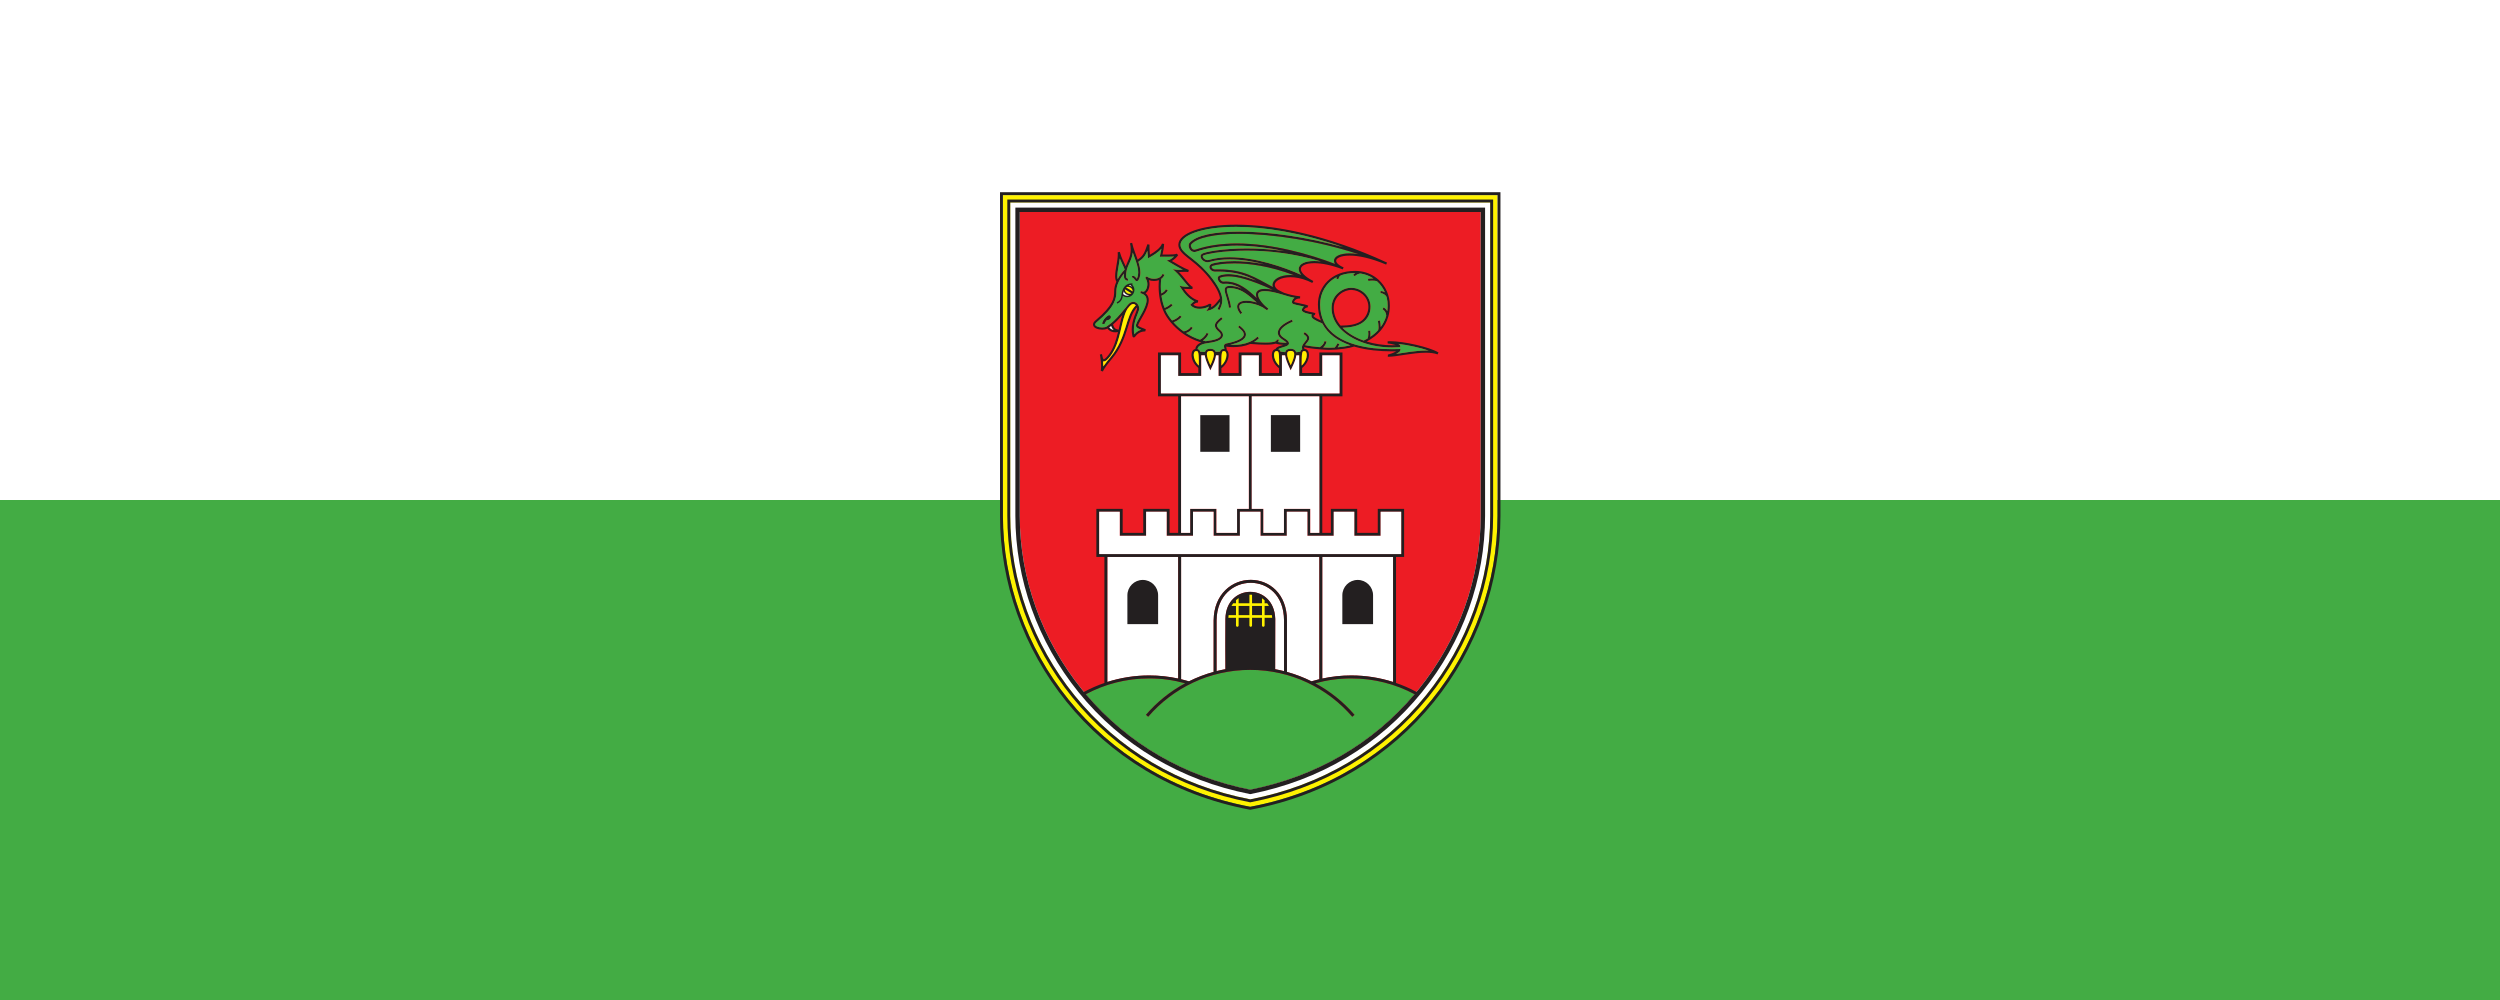
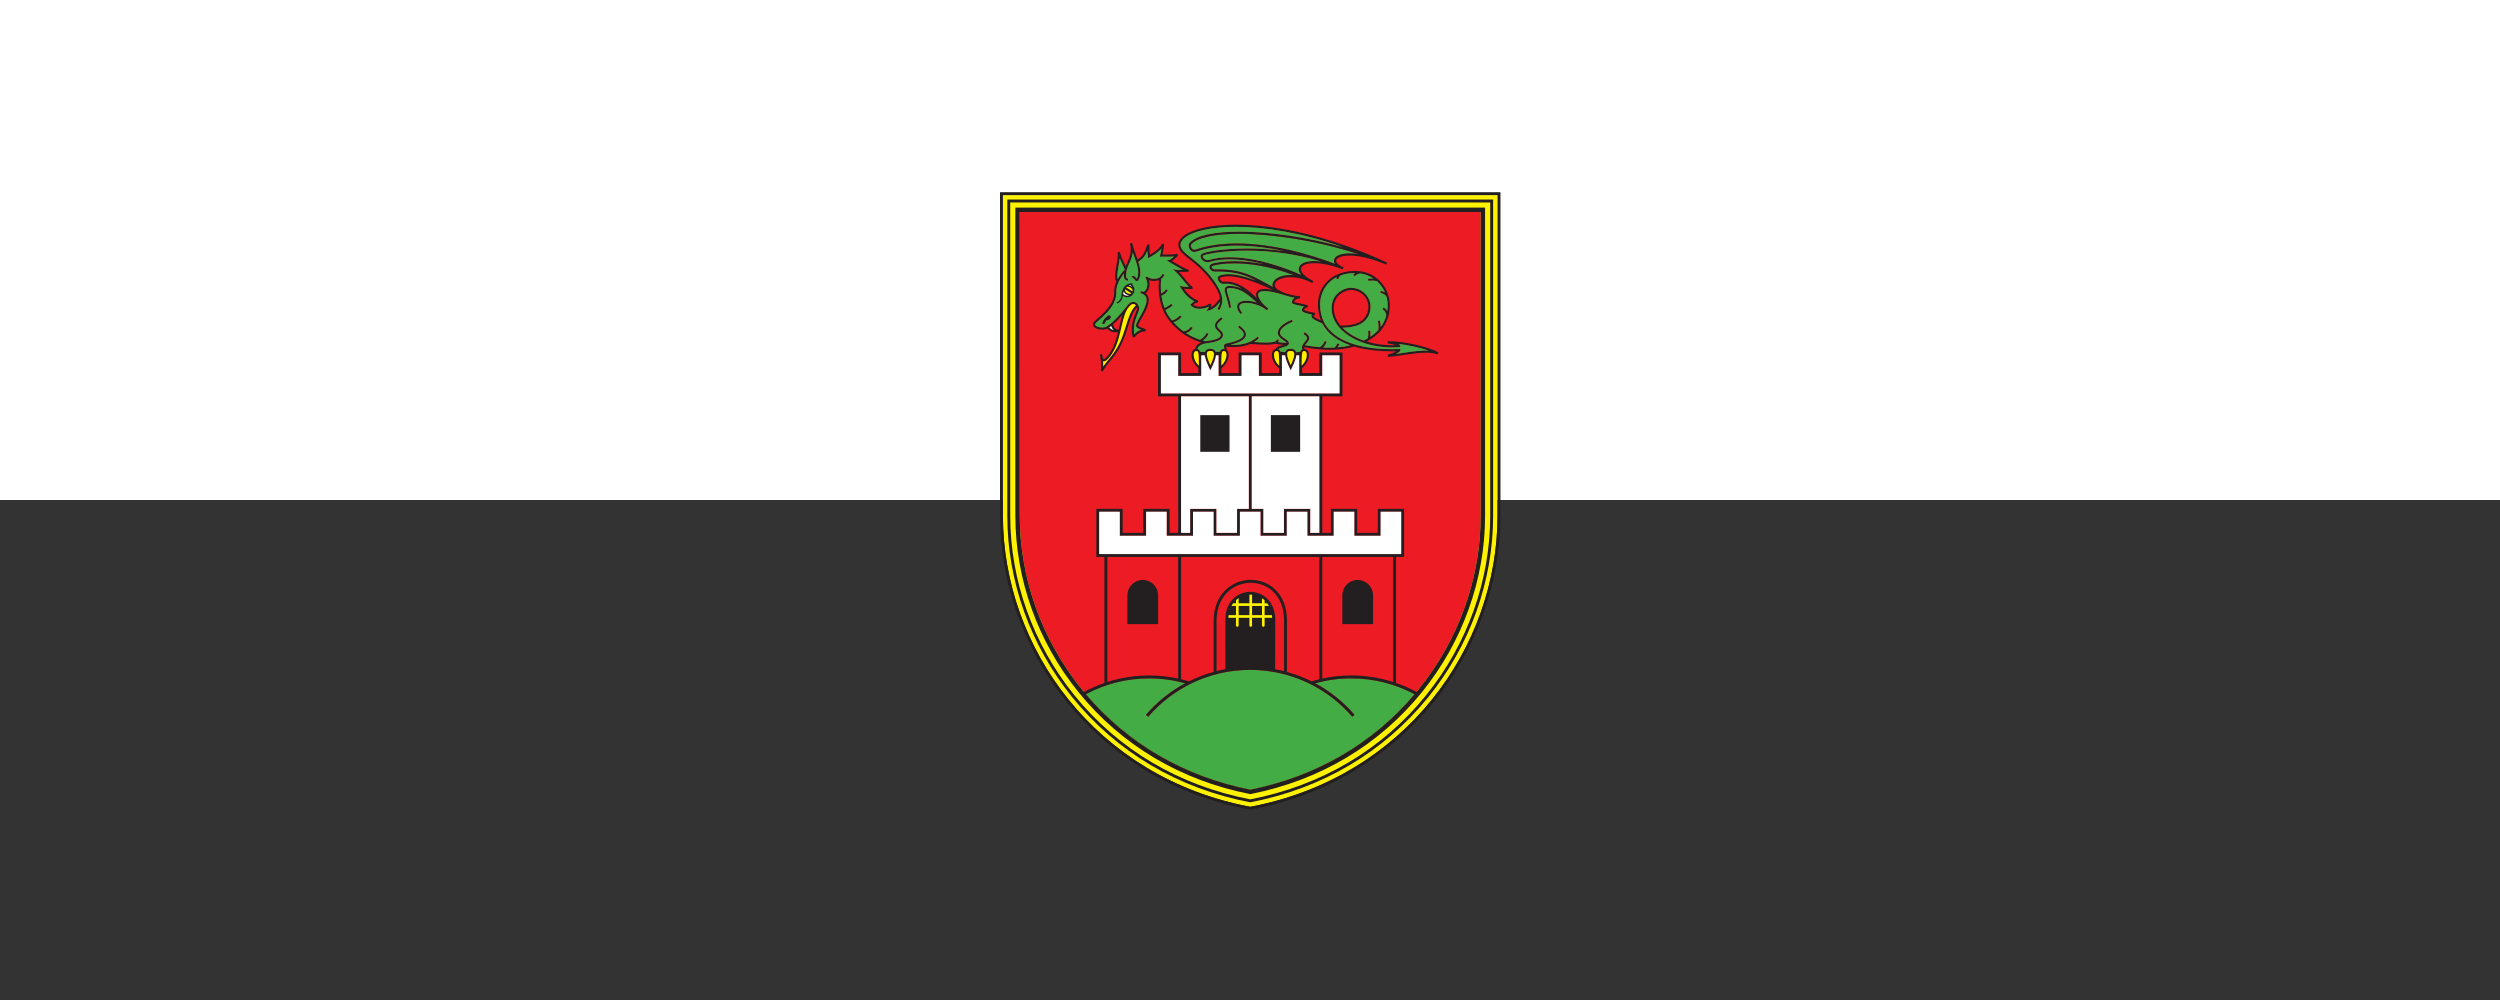
<svg xmlns="http://www.w3.org/2000/svg" version="1.1" id="svg210" width="1200" height="480" viewBox="0 0 1200 480">
  <rect x="0" y="0" width="1200" height="480" fill="#333333" stroke="none" />
  <defs id="defs214">
    <clipPath clipPathUnits="userSpaceOnUse" id="clipPath226">
      <path d="M 0,0 H 260.787 V 320.315 H 0 Z" id="path224" />
    </clipPath>
    <clipPath clipPathUnits="userSpaceOnUse" id="clipPath242">
      <path d="M 2.041,1.453 H 259.055 V 318.601 H 2.041 Z" id="path240" />
    </clipPath>
    <clipPath clipPathUnits="userSpaceOnUse" id="clipPath258">
      <path d="M 0,0 H 260.787 V 320.315 H 0 Z" id="path256" />
    </clipPath>
    <clipPath clipPathUnits="userSpaceOnUse" id="clipPath306">
      <path d="M 0,0 H 260.787 V 320.315 H 0 Z" id="path304" />
    </clipPath>
    <clipPath clipPathUnits="userSpaceOnUse" id="clipPath398">
      <path d="M 0,0 H 260.787 V 320.315 H 0 Z" id="path396" />
    </clipPath>
  </defs>
  <g id="g1787">
    <rect style="fill:#ffffff;fill-rule:evenodd;stroke-width:1201.03" id="rect1433" width="1200" height="240" x="0" y="0" />
-     <rect style="fill:#43ac44;fill-opacity:1;fill-rule:evenodd;stroke-width:1201.03" id="rect1433-8" width="1200" height="240" x="0" y="240" />
  </g>
  <g id="g218" transform="matrix(0.494,0,0,-0.494,478.992,249.682)">
    <g id="g220" transform="matrix(1.892,0,0,1.892,-1.821,-284.148)">
      <g id="g222" clip-path="url(#clipPath226)">
        <g id="g228" transform="translate(130.547,2.983)">
          <path d="m 0,0 c 79.311,14.996 126.999,81.75 127.005,149.419 l -0.003,164.696 h -254.007 l 10e-4,-164.696 C -127,81.75 -79.311,14.996 0,0" style="fill:#fff200;fill-opacity:1;fill-rule:nonzero;stroke:none" id="path230" />
        </g>
        <g id="g232" transform="translate(130.547,6.808)">
-           <path d="m 0,0 c 36.513,7.06 67.701,25.526 90.281,53.444 21.259,26.286 32.966,59.016 32.966,92.149 l -0.003,160.94 h -246.492 v -160.94 c 0,-33.133 11.707,-65.863 32.967,-92.149 C -67.698,25.526 -36.511,7.06 0,0" style="fill:#ffffff;fill-opacity:1;fill-rule:nonzero;stroke:none" id="path234" />
-         </g>
+           </g>
      </g>
    </g>
    <g id="g236" transform="matrix(1.892,0,0,1.892,-1.821,-284.148)">
      <g id="g238" clip-path="url(#clipPath242)">
        <g id="g244" transform="translate(130.546,11.787)">
          <path d="m 0,0 c 34.971,6.973 64.835,24.773 86.485,51.536 20.558,25.419 31.877,57.064 31.874,89.08 V 296.668 H -118.357 V 140.616 C -118.358,108.6 -107.039,76.955 -86.483,51.536 -64.834,24.774 -34.97,6.973 0,0" style="fill:#ed1c24;fill-opacity:1;fill-rule:nonzero;stroke:none" id="path246" />
        </g>
        <g id="g248" transform="translate(130.408,1.479)">
          <path d="M 0,0 C -80.121,15.077 -128.372,82.519 -128.366,150.923 V 317.122 H 128.647 V 150.923 C 128.653,82.519 80.403,15.077 0.279,0 L 0.139,-0.026 Z M -126.864,150.923 C -126.86,83.253 -79.171,16.498 0.14,1.504 79.452,16.498 127.139,83.253 127.145,150.923 l -0.003,164.696 h -254.007 z" style="fill:#231f20;fill-opacity:1;fill-rule:nonzero;stroke:none" id="path250" />
        </g>
      </g>
    </g>
    <g id="g252" transform="matrix(1.892,0,0,1.892,-1.821,-284.148)">
      <g id="g254" clip-path="url(#clipPath258)">
        <g id="g260" transform="translate(130.405,5.302)">
          <path d="m 0,0 c -36.896,7.102 -68.476,25.772 -91.308,54.006 -21.474,26.548 -33.301,59.605 -33.301,93.093 V 309.54 H 124.89 V 147.099 C 124.89,113.611 113.065,80.554 91.593,54.006 68.76,25.772 37.182,7.102 0.285,0 L 0.142,-0.027 Z M -123.105,147.099 C -123.107,113.966 -111.399,81.235 -90.14,54.95 -67.557,27.032 -36.37,8.566 0.142,1.506 c 36.514,7.06 67.702,25.526 90.282,53.444 21.258,26.285 32.964,59.016 32.964,92.149 l -0.002,160.94 h -246.491 z" style="fill:#231f20;fill-opacity:1;fill-rule:nonzero;stroke:none" id="path262" />
        </g>
        <g id="g264" transform="translate(130.546,11.787)">
          <path d="m 0,0 c 33.861,6.75 62.936,23.655 84.402,49.019 -9.697,5.184 -20.767,8.129 -32.535,8.129 -6.4,0 -12.584,-0.888 -18.464,-2.518 7.678,-4.132 14.503,-9.641 20.144,-16.197 h 0.002 l -1.14,-0.98 C 39.727,52.184 20.961,61.516 0,61.516 c -20.96,0 -39.727,-9.332 -52.405,-24.066 l -1.141,0.983 c 5.642,6.557 12.468,12.067 20.146,16.198 -5.88,1.63 -12.067,2.517 -18.462,2.517 -11.766,0 -22.84,-2.942 -32.538,-8.128 C -62.936,23.658 -33.861,6.75 0,0" style="fill:#43ac44;fill-opacity:1;fill-rule:nonzero;stroke:none" id="path266" />
        </g>
        <g id="g268" transform="translate(57.164,67.09)">
-           <path d="M 0,0 C 6.786,2.17 14.014,3.349 21.519,3.347 26.618,3.349 31.584,2.79 36.376,1.758 V 64.225 H 0 Z M 110.391,64.225 V 1.758 c 4.79,1.033 9.757,1.591 14.856,1.591 7.505,0 14.733,-1.18 21.517,-3.349 V 64.225 Z M 73.66,50.936 C 64.981,50.902 56.253,44.535 56.092,31.581 V 5.575 c 1.501,0.378 3.019,0.712 4.557,0.991 -0.048,7.047 -0.088,17.982 -0.003,25.821 0.196,18.33 25.007,18.705 25.595,0 0,-3.483 -0.03,-17.097 -0.053,-25.834 1.538,-0.281 3.056,-0.617 4.557,-0.997 V 31.581 C 90.709,44.698 82.245,50.895 73.66,50.936 M 37.88,1.414 c 1.363,-0.325 2.713,-0.68 4.045,-1.081 4.017,2.004 8.254,3.632 12.664,4.848 v 26.408 c 0.113,13.704 9.65,20.885 19.071,20.851 4.662,0 9.318,-1.727 12.807,-5.22 3.494,-3.492 5.786,-8.737 5.781,-15.639 V 5.16 c 4.383,-1.213 8.596,-2.833 12.592,-4.826 1.331,0.401 2.684,0.756 4.047,1.081 v 62.81 H 37.88 Z" style="fill:#ffffff;fill-opacity:1;fill-rule:nonzero;stroke:none" id="path270" />
-         </g>
+           </g>
        <g id="g272" transform="translate(115.249,274.783)">
-           <path d="m 0,0 c -0.255,-0.114 -0.255,-0.153 -0.283,-0.393 -0.009,-0.279 0.198,-0.771 0.543,-1.135 0.342,-0.377 0.785,-0.612 1.131,-0.605 0.038,0 0.066,0.003 0.078,0.004 0.451,0.042 0.894,0.058 1.329,0.06 6.715,-0.027 11.75,-4.497 15.829,-8.489 -0.225,0.585 -0.357,1.159 -0.368,1.71 -0.011,0.86 0.372,1.707 1.159,2.228 0.782,0.527 1.882,0.779 3.381,0.782 1.1,-0.002 2.433,-0.148 4.019,-0.454 C 15.347,-1.047 8.511,0.65 4.136,0.647 2.436,0.643 1.11,0.394 0,0" style="fill:#43ac44;fill-opacity:1;fill-rule:nonzero;stroke:none" id="path274" />
-         </g>
+           </g>
        <g id="g276" transform="translate(111.612,280.943)">
          <path d="m 0,0 c -0.852,-0.265 -0.928,-0.546 -0.939,-0.747 -0.008,-0.202 0.16,-0.545 0.505,-0.819 0.337,-0.274 0.809,-0.467 1.263,-0.463 h 0.043 c 0.643,0.021 1.273,0.028 1.884,0.028 12.66,0.008 18.47,-3.998 27.864,-9.058 -0.134,0.364 -0.206,0.737 -0.206,1.113 0.105,2.986 3.917,5.066 9.211,5.093 0.573,0 1.173,-0.033 1.785,-0.087 C 28.592,-0.113 18.089,1.149 10.782,1.149 5.184,1.149 1.442,0.413 0,0" style="fill:#43ac44;fill-opacity:1;fill-rule:nonzero;stroke:none" id="path278" />
        </g>
        <g id="g280" transform="translate(100.22,291.834)">
          <path d="m 0,0 c -0.093,-0.1 -0.176,-0.332 -0.176,-0.642 -0.002,-0.459 0.184,-1.046 0.508,-1.475 0.335,-0.431 0.751,-0.695 1.288,-0.697 0.185,0 0.386,0.031 0.614,0.109 6.567,2.235 13.807,3.145 21.221,3.145 18.164,-0.003 37.378,-5.457 50.441,-10.499 -0.345,0.517 -0.54,1.056 -0.555,1.62 0.004,1.198 0.889,2.169 2.249,2.787 1.375,0.631 3.316,0.992 5.792,0.995 1.35,-0.001 2.88,-0.125 4.544,-0.365 C 64.884,1.911 41.807,5.406 24.679,5.404 12.203,5.437 2.856,3.461 0,0" style="fill:#43ac44;fill-opacity:1;fill-rule:nonzero;stroke:none" id="path282" />
        </g>
        <g id="g284" transform="translate(9.933,310.71)">
          <path d="m 0,0 v -158.307 c 0.002,-32.549 11.502,-64.682 32.375,-90.498 22.026,-27.233 52.475,-45.342 88.02,-52.374 l 0.216,-0.044 0.221,0.044 c 35.545,7.032 65.996,25.14 88.019,52.374 20.876,25.816 32.376,57.949 32.376,90.498 V 0 Z m 120.613,-298.923 c -33.862,6.751 -62.936,23.657 -84.4,49.02 9.698,5.186 20.772,8.128 32.538,8.128 6.395,0 12.581,-0.888 18.461,-2.517 -7.677,-4.131 -14.503,-9.641 -20.145,-16.2 l 1.141,-0.98 c 12.677,14.732 31.445,24.065 52.405,24.065 20.962,0 39.726,-9.333 52.408,-24.064 l 1.14,0.979 h -0.001 c -5.643,6.558 -12.467,12.067 -20.145,16.199 5.881,1.629 12.065,2.518 18.463,2.518 11.769,0 22.84,-2.947 32.536,-8.128 -21.466,-25.364 -50.54,-42.269 -84.401,-49.02 m -53.46,130.396 v 12.338 h 10.568 v -12.338 H 91.24 v 12.338 h 10.567 v -12.338 h 13.522 v 12.338 h 10.566 v -12.338 h 13.523 v 12.338 h 10.567 v -12.338 h 13.524 v 12.338 h 10.567 v -12.338 h 13.522 v 12.338 h 10.566 v -21.728 H 43.065 v 21.728 h 10.567 v -12.338 z m 38.098,105.604 c -1.238,1.056 -1.68,1.813 -1.665,2.359 -0.047,0.729 0.858,1.818 2.859,3.386 l -0.703,0.882 h -0.001 c -1.987,-1.614 -3.235,-2.739 -3.281,-4.268 0.015,-1.138 0.765,-2.097 2.055,-3.215 0.597,-0.503 1.01,-1.164 0.999,-1.69 -0.009,-0.451 -0.229,-0.962 -1.218,-1.543 -0.987,-0.567 -2.699,-1.1 -5.387,-1.431 -0.42,-0.052 -0.81,-0.115 -1.185,-0.186 -0.486,0.103 -0.963,0.216 -1.433,0.34 1.219,0.832 2.46,2.151 2.931,3.569 l -1.076,0.333 v 0.002 c -0.373,-1.335 -2.247,-3.014 -3.341,-3.465 -2.654,0.852 -5.043,2.047 -7.148,3.423 1.4,0.43 2.734,1.42 3.454,2.68 l -0.982,0.547 v 0.002 c -0.666,-1.238 -2.448,-2.309 -3.771,-2.33 -1.995,1.45 -3.706,3.044 -5.104,4.616 1.398,0.461 3.047,1.513 4.128,2.801 l -0.872,0.715 v 0.002 c -0.983,-1.235 -2.938,-2.343 -4.05,-2.578 -1.368,1.656 -2.39,3.259 -3.016,4.554 -0.137,0.284 -0.254,0.577 -0.38,0.864 1.09,0.376 2.706,1.349 3.714,2.379 l -0.816,0.779 c -0.808,-0.871 -2.552,-1.88 -3.329,-2.116 -0.777,2.038 -1.295,4.17 -1.593,6.264 1.352,0.52 2.662,1.45 3.264,2.831 l -1.036,0.442 -0.002,0.001 c -0.373,-0.899 -1.314,-1.656 -2.363,-2.114 -0.133,1.238 -0.201,2.458 -0.2,3.619 -0.002,1.386 0.086,2.69 0.237,3.868 0.7,0.508 1.293,1.196 1.655,2.102 l -1.046,0.418 c -0.319,-0.787 -0.83,-1.35 -1.464,-1.754 -0.804,-0.501 -1.832,-0.73 -2.855,-0.729 -1.572,-0.017 -3.117,0.577 -3.679,1.227 -0.004,0.004 -0.008,0.01 -0.013,0.016 -0.005,0.004 -0.008,0.009 -0.01,0.014 l -0.87,-0.718 c 0.005,-0.006 0.008,-0.01 0.013,-0.016 H 66.67 l 0.002,-0.001 c 0.785,-0.991 1.107,-2.166 1.107,-3.295 0,-1.068 -0.296,-2.092 -0.724,-2.806 -0.432,-0.73 -0.969,-1.079 -1.338,-1.064 -0.108,0 -0.214,0.02 -0.332,0.076 l -0.007,-0.017 c -0.013,0.004 -0.023,0.011 -0.034,0.015 -0.277,0.105 -0.582,0.2 -0.903,0.282 l -0.275,-1.093 c 0.279,-0.071 0.545,-0.155 0.777,-0.244 1.865,-0.737 2.398,-1.808 2.434,-3.322 0.011,-1.93 -1.149,-4.493 -2.427,-6.822 -1.263,-2.331 -2.605,-4.373 -2.974,-5.734 -0.055,-0.147 -0.088,-0.303 -0.086,-0.461 0.097,-1.119 1.09,-1.497 1.994,-1.927 0.229,-0.098 0.469,-0.194 0.707,-0.284 -1.149,-0.33 -2.008,-0.884 -2.626,-1.43 -0.374,-0.326 -0.665,-0.648 -0.888,-0.912 -0.14,0.81 -0.202,1.6 -0.202,2.37 0.004,4.687 2.234,8.412 2.678,10.219 0.049,0.219 0.07,0.44 0.07,0.656 0,0.622 -0.179,1.238 -0.482,1.783 -0.504,0.902 -1.414,1.655 -2.578,1.659 -0.96,0.003 -1.966,-0.533 -2.87,-1.672 -0.389,-0.487 -0.765,-0.953 -1.123,-1.394 -3.614,-4.43 -5.63,-6.484 -7.47,-7.973 -0.655,-0.529 -1.289,-0.986 -1.974,-1.464 -0.083,-0.054 -0.173,-0.114 -0.264,-0.175 -0.443,-0.311 -1.305,-0.507 -2.228,-0.502 -0.928,-0.003 -1.923,0.186 -2.627,0.5 -0.728,0.325 -1.037,0.72 -1.017,1.014 -0.007,0.238 0.169,0.681 0.864,1.257 9.481,7.87 10.058,12.263 10.027,15.893 -0.002,1.451 0.394,3.04 1.128,4.642 0.667,1.469 1.616,2.955 2.78,4.364 -0.022,-0.288 -0.036,-0.584 -0.036,-0.89 0,-0.309 0.01,-0.632 0.038,-0.969 0.104,-0.83 0.758,-1.719 1.865,-1.794 0.111,0 0.207,0.014 0.291,0.028 l -0.197,1.11 c -0.048,-0.006 -0.079,-0.011 -0.094,-0.011 -0.119,-0.006 -0.317,0.085 -0.481,0.266 -0.166,0.168 -0.265,0.417 -0.261,0.484 -0.024,0.311 -0.034,0.602 -0.034,0.886 0,0.925 0.112,1.748 0.291,2.508 0.027,0.119 0.064,0.243 0.097,0.391 0.746,2.877 2.609,5.119 3.024,8.828 0.565,-1.597 1.17,-3.159 1.665,-4.666 0.653,-1.983 1.128,-3.864 1.127,-5.569 -0.001,-1.044 -0.175,-2.02 -0.582,-2.94 -0.057,-0.128 -0.111,-0.229 -0.156,-0.302 -0.117,0.142 -0.296,0.385 -0.482,0.629 -0.298,0.362 -0.719,0.842 -1.437,0.859 -0.219,0 -0.44,-0.054 -0.649,-0.153 l 0.484,-1.02 c 0.081,0.04 0.131,0.046 0.165,0.046 0.1,0.031 0.375,-0.173 0.662,-0.574 0.144,-0.189 0.286,-0.395 0.459,-0.588 0.17,-0.177 0.392,-0.418 0.823,-0.432 0.65,0.052 0.891,0.513 1.16,1.076 0.485,1.087 0.679,2.23 0.679,3.399 -0.002,1.775 -0.448,3.613 -1.046,5.487 2.417,1.542 3.568,2.996 4.645,5.637 0.047,-0.866 0.128,-1.816 0.24,-3.004 l 0.08,-0.862 0.756,0.422 c 2.022,1.147 4.52,2.625 6.128,4.502 -0.231,-1.371 -0.557,-2.756 -0.71,-3.447 l -0.157,-0.716 0.734,0.032 c 0.458,0.022 0.973,0.031 1.518,0.031 0.727,0 1.505,-0.011 2.271,-0.011 1.033,0.014 2.018,0.015 2.87,0.105 -0.934,-0.843 -2.139,-1.671 -2.474,-1.71 l -1.341,-0.327 1.186,-0.706 c 1.676,-0.993 4.467,-2.717 7.093,-4.027 -0.844,-0.026 -1.67,-0.07 -2.339,-0.07 -0.392,0 -0.731,0.017 -0.966,0.05 l -1.847,0.272 1.389,-1.247 c 1.525,-1.364 3.152,-3.439 4.612,-5.233 0.838,-0.997 1.572,-1.91 2.278,-2.585 -1.552,10e-4 -2.996,0.106 -3.492,0.251 l -1.366,0.375 0.735,-1.213 c 1.799,-2.956 4.172,-5.505 6.914,-6.828 -0.752,-0.404 -1.297,-0.987 -1.718,-1.405 l -0.388,-0.383 0.369,-0.4 c 1.176,-1.268 2.84,-1.684 4.425,-1.683 1.413,0 2.791,0.324 3.862,0.739 0.341,0.133 0.65,0.276 0.923,0.426 -0.09,-0.408 -0.25,-0.754 -0.465,-1.062 l -0.904,-1.29 1.517,0.425 c 2.411,0.672 3.682,1.951 5.559,4.348 -0.161,-1.466 -0.746,-2.581 -1.29,-3.713 l 1.016,-0.485 c 0.612,1.279 1.448,2.813 1.448,4.978 0,0.246 -0.011,0.503 -0.033,0.769 -0.228,2.487 -1.507,5.664 -4.875,10.15 -7.459,9.901 -14.406,12.179 -16.153,15.988 -0.268,0.553 -0.39,1.077 -0.39,1.59 -0.046,2.17 2.405,4.562 7.351,6.325 4.912,1.764 12.143,2.904 21.218,2.904 14.325,0 33.256,-2.847 55.032,-10.44 -18.812,5.321 -38.378,7.995 -53.459,7.998 -12.6,-0.035 -22.041,-1.78 -25.534,-5.799 -0.332,-0.39 -0.446,-0.885 -0.447,-1.375 0.005,-1.415 0.993,-3.25 2.923,-3.299 0.313,0 0.64,0.053 0.975,0.166 6.417,2.188 13.535,3.088 20.86,3.088 8.121,0 16.487,-1.11 24.414,-2.79 -6.976,0.995 -13.519,1.369 -19.271,1.371 -6.405,-0.002 -11.831,-0.46 -15.815,-1.022 -1.99,-0.283 -3.62,-0.591 -4.834,-0.883 -1.23,-0.306 -1.987,-0.541 -2.447,-0.852 -0.446,-0.31 -0.682,-0.824 -0.674,-1.308 0.071,-1.529 1.666,-2.99 3.58,-3.042 0.296,0 0.6,0.039 0.906,0.128 3.231,0.946 6.779,1.351 10.467,1.351 5.828,0.002 12,-1.017 17.831,-2.505 -6.056,1.22 -11.254,1.624 -15.438,1.624 -5.705,-0.002 -9.516,-0.745 -11.092,-1.191 -1.084,-0.283 -1.766,-1 -1.757,-1.833 0.069,-1.354 1.413,-2.371 2.895,-2.408 h 0.061 c 0.649,0.022 1.263,0.031 1.867,0.031 8.458,-0.006 13.688,-1.79 19.168,-4.542 -6.4,2.385 -10.854,3.275 -14.153,3.278 -1.809,0 -3.273,-0.27 -4.507,-0.707 -0.68,-0.211 -1.065,-0.875 -1.038,-1.457 0.062,-1.343 1.23,-2.789 2.801,-2.867 0.05,0 0.109,0 0.178,0.006 0.416,0.039 0.824,0.058 1.229,0.058 3.034,0.012 5.739,-1.008 8.187,-2.517 -1.241,0.582 -2.577,1.023 -4.05,1.256 -0.822,0.13 -1.506,0.194 -2.085,0.194 -0.847,-0.003 -1.498,-0.128 -1.992,-0.503 -0.505,-0.38 -0.694,-0.992 -0.684,-1.574 0.036,-2.019 1.666,-5.032 2.169,-9.196 l 1.12,0.139 c -0.546,4.321 -2.199,7.614 -2.163,9.057 0.01,0.406 0.087,0.552 0.245,0.68 0.165,0.134 0.571,0.273 1.305,0.269 0.495,0 1.129,-0.055 1.911,-0.179 4.808,-0.73 8.146,-3.992 11.862,-7.221 -1.819,0.569 -3.669,0.883 -5.283,0.885 -1.276,-0.004 -2.411,-0.191 -3.291,-0.661 -0.882,-0.456 -1.509,-1.311 -1.492,-2.379 0.005,-1.102 0.567,-2.342 1.734,-3.837 l 0.887,0.694 v 0.002 c -1.094,1.39 -1.502,2.457 -1.497,3.141 0.016,0.65 0.282,1.033 0.901,1.385 0.621,0.338 1.598,0.53 2.758,0.528 2.47,0.004 5.738,-0.838 8.345,-2.267 0.732,-0.549 1.502,-1.069 2.302,-1.545 l 0.233,0.38 0.423,0.531 c -0.226,0.196 -0.463,0.376 -0.699,0.552 -0.003,0.003 -0.009,0.006 -0.013,0.011 -2.523,2.025 -4.594,4.89 -4.544,6.523 0.011,0.576 0.183,0.953 0.666,1.294 0.488,0.337 1.376,0.591 2.747,0.587 2.041,0.004 5.127,-0.544 9.47,-1.906 v 10e-4 c 1.78,-0.614 3.788,-1.151 5.785,-1.508 -0.856,-0.576 -1.315,-1.4 -1.326,-2.172 -10e-4,-0.161 0.022,-0.323 0.073,-0.475 0.197,-0.422 0.416,-0.462 0.626,-0.576 0.744,-0.314 2.114,-0.558 3.567,-0.86 0.646,-0.131 1.306,-0.27 1.898,-0.419 -0.098,-0.076 -0.189,-0.157 -0.278,-0.239 -0.452,-0.459 -0.798,-0.923 -0.829,-1.527 -0.001,-0.163 0.045,-0.371 0.176,-0.542 0.763,-0.832 2.011,-1.129 3.279,-1.426 0.574,-0.123 1.157,-0.232 1.675,-0.335 -0.134,-0.219 -0.214,-0.475 -0.216,-0.755 -0.003,-0.384 0.16,-0.778 0.461,-1.097 1.064,-1.093 4.006,-2.284 5.149,-2.781 2.856,-5.504 8.158,-9.051 14.465,-11.238 -1.695,-0.403 -4.09,-0.781 -6.56,-1.001 0.39,0.573 0.734,1.197 0.904,1.677 l -1.069,0.347 c -0.132,-0.46 -0.858,-1.601 -1.33,-2.136 -0.898,-0.055 -1.791,-0.089 -2.644,-0.088 -0.302,0 -0.602,0.006 -0.896,0.013 -0.754,0.019 -1.586,0.06 -2.451,0.118 0.865,0.763 1.581,1.802 1.749,3.081 l -1.118,0.115 c -0.076,-1.268 -1.295,-2.428 -2.377,-3.058 -3.015,0.265 -6.084,0.683 -7.51,1.035 0.151,0.218 0.337,0.464 0.575,0.753 0.731,0.92 1.546,1.723 1.579,2.893 -0.012,1.066 -0.764,1.991 -2.343,3.031 l -0.62,-0.942 c 1.499,-0.983 1.849,-1.66 1.835,-2.089 0.033,-0.505 -0.532,-1.245 -1.321,-2.179 -0.847,-1.033 -1.317,-1.766 -1.325,-2.641 0,-0.328 0.076,-0.633 0.19,-0.94 -0.114,-0.048 -0.226,-0.108 -0.333,-0.185 -0.338,-0.267 -0.554,-0.617 -0.702,-1.077 -0.591,-0.113 -1.326,-0.204 -2.13,-0.266 -0.113,0.384 -0.296,0.736 -0.584,1.024 -0.534,0.53 -1.313,0.77 -2.27,0.767 -0.896,0.003 -1.638,-0.205 -2.16,-0.702 -0.301,-0.287 -0.485,-0.649 -0.595,-1.047 -0.725,0.056 -1.416,0.127 -2.013,0.221 -0.144,0.022 -0.279,0.048 -0.412,0.071 -0.147,0.427 -0.355,0.768 -0.679,1.009 -0.157,0.114 -0.322,0.183 -0.491,0.238 0.005,0.005 0.009,0.008 0.014,0.011 0.55,0.386 1.56,0.697 2.538,0.984 0.99,0.303 1.93,0.538 2.559,1.096 0.234,0.219 0.44,0.547 0.437,0.94 -0.076,0.99 -0.882,1.632 -2.542,2.687 -1.475,0.908 -2.101,1.861 -2.098,2.765 -0.06,1.491 1.901,3.648 6.566,5.639 l -0.446,1.035 h -0.001 c -4.748,-2.077 -7.186,-4.258 -7.244,-6.674 0.003,-1.47 1.001,-2.732 2.634,-3.726 0.804,-0.489 1.343,-0.896 1.652,-1.207 0.103,-0.102 0.17,-0.184 0.223,-0.258 -0.92,0.009 -2.896,0.081 -4.346,0.374 0.223,0.288 0.341,0.62 0.33,0.964 0,0.144 -0.017,0.276 -0.038,0.397 l -1.11,-0.208 c 0.016,-0.076 0.022,-0.142 0.022,-0.189 -0.022,-0.214 -0.022,-0.348 -0.635,-0.638 -0.749,-0.323 -2.325,-0.569 -5.031,-0.564 -1.553,0 -3.492,0.075 -5.874,0.242 0.906,0.548 1.761,1.194 2.519,1.971 l -0.806,0.788 c -1.121,-1.149 -2.472,-2.021 -3.933,-2.657 -2.675,-1.179 -5.74,-1.592 -8.456,-1.59 -0.525,0 -1.029,0.018 -1.522,0.046 2.162,0.524 3.924,1.13 5.246,1.835 1.686,0.899 2.769,2.038 2.78,3.488 -0.013,1.298 -0.878,2.512 -2.404,3.785 -0.479,0.397 -0.957,0.806 -0.957,0.806 l -0.67,-0.813 c 0,0 0.597,-0.51 0.991,-0.844 1.633,-1.391 1.924,-2.193 1.911,-2.934 0.012,-0.801 -0.624,-1.658 -2.182,-2.494 -1.537,-0.824 -3.884,-1.558 -6.909,-2.159 -0.431,-0.072 -0.812,-0.364 -0.958,-0.714 -0.1,-0.224 -0.126,-0.441 -0.126,-0.639 0.012,-0.498 0.146,-0.999 0.241,-1.434 -0.044,0.001 -0.085,0.017 -0.13,0.015 -0.509,0 -1.011,-0.04 -1.458,-0.364 -0.333,-0.261 -0.548,-0.6 -0.696,-1.045 -0.25,-0.018 -0.511,-0.035 -0.785,-0.049 -0.442,-0.025 -0.92,-0.046 -1.414,-0.066 -0.116,0.312 -0.28,0.6 -0.522,0.841 -0.531,0.53 -1.311,0.77 -2.271,0.767 -0.895,0.003 -1.637,-0.205 -2.159,-0.702 -0.28,-0.267 -0.46,-0.597 -0.574,-0.962 -0.713,0.021 -1.375,0.053 -1.936,0.106 -0.181,0.016 -0.337,0.036 -0.494,0.055 -0.148,0.45 -0.363,0.805 -0.697,1.055 -0.214,0.154 -0.441,0.243 -0.675,0.294 0.101,0.893 0.781,2.166 4.218,2.885 0.389,0.08 0.812,0.147 1.276,0.204 2.772,0.346 4.607,0.887 5.805,1.572 1.196,0.668 1.795,1.584 1.788,2.521 -0.014,1.054 -0.666,1.914 -1.39,2.546 m -60.209,-16.04 c 0.116,-0.037 0.24,-0.061 0.375,-0.061 1.019,0.061 1.863,0.87 3.294,2.657 2.909,3.744 4.231,8.452 5.29,12.902 1.05,4.451 1.846,8.657 3.507,11.338 0.013,0.022 0.014,0.046 0.025,0.068 0.335,0.413 0.679,0.839 1.042,1.29 0.78,0.97 1.461,1.25 1.988,1.251 0.483,0.004 0.943,-0.252 1.295,-0.662 -2.875,-2.858 -3.94,-6.914 -5.364,-11.464 -1.46,-4.692 -3.276,-9.945 -7.632,-15.158 -1.324,-1.589 -2.682,-3.244 -3.708,-4.753 v 0.009 c 0,0.809 -0.04,1.698 -0.112,2.583 m 7.976,16.249 c -1.62,0.356 -2.274,0.658 -2.868,2.686 1.34,1.122 2.79,2.559 4.801,4.883 -0.756,-2.283 -1.303,-4.889 -1.933,-7.569 m -0.647,27.506 c -0.009,2.477 0.904,5.947 1.241,9.074 0.957,-2.39 1.98,-4.162 2.518,-5.663 -0.002,-0.013 -0.006,-0.026 -0.009,-0.04 -1.459,-1.529 -2.684,-3.188 -3.595,-4.878 -0.106,0.43 -0.158,0.934 -0.155,1.507 m 111.813,6.273 c -13.064,5.042 -32.278,10.497 -50.441,10.499 -7.415,0 -14.655,-0.91 -21.223,-3.146 -0.226,-0.076 -0.428,-0.106 -0.612,-0.106 -0.537,0.002 -0.954,0.265 -1.288,0.697 -0.325,0.427 -0.511,1.014 -0.508,1.473 -0.002,0.31 0.083,0.543 0.176,0.642 2.857,3.46 12.202,5.438 24.678,5.404 17.128,10e-4 40.205,-3.493 61.248,-10.426 -1.665,0.24 -3.194,0.365 -4.544,0.366 -2.477,-0.004 -4.418,-0.364 -5.793,-0.995 -1.36,-0.619 -2.244,-1.589 -2.249,-2.787 0.015,-0.565 0.21,-1.104 0.556,-1.621 m -17.429,-5.603 c -8.949,4.038 -23.547,9.047 -36.686,9.056 -3.771,-0.003 -7.421,-0.414 -10.785,-1.399 -0.195,-0.056 -0.391,-0.082 -0.588,-0.082 -0.628,-10e-4 -1.269,0.287 -1.734,0.699 -0.476,0.401 -0.732,0.928 -0.72,1.217 0.011,0.179 0.043,0.264 0.207,0.391 0.117,0.102 0.897,0.405 2.051,0.674 3.511,0.846 10.865,1.873 20.386,1.871 10.683,0.002 24.104,-1.296 37.978,-5.534 -1.206,0.144 -2.335,0.217 -3.369,0.217 -2.425,0 -4.354,-0.368 -5.743,-1.058 -1.379,-0.677 -2.261,-1.778 -2.257,-3.11 0.018,-0.967 0.438,-1.95 1.26,-2.942 M 132.3,-40.826 c -9.395,5.06 -15.204,9.067 -27.864,9.059 -0.612,0 -1.242,-0.009 -1.886,-0.028 h -0.042 c -0.453,-0.004 -0.925,0.188 -1.261,0.462 -0.347,0.274 -0.514,0.617 -0.506,0.818 0.01,0.202 0.087,0.483 0.938,0.749 1.442,0.412 5.183,1.148 10.783,1.148 7.307,0 17.808,-1.261 30.628,-6.088 -0.613,0.053 -1.212,0.085 -1.786,0.086 -5.293,-0.028 -9.105,-2.107 -9.21,-5.093 0,-0.377 0.072,-0.749 0.206,-1.113 m -8.358,-5.66 c -4.079,3.992 -9.113,8.463 -15.828,8.491 -0.435,-0.003 -0.879,-0.019 -1.329,-0.062 -0.013,-10e-4 -0.04,-0.003 -0.078,-0.003 -0.346,-0.008 -0.789,0.227 -1.131,0.605 -0.345,0.364 -0.553,0.856 -0.542,1.135 0.027,0.239 0.026,0.278 0.282,0.392 1.111,0.394 2.437,0.645 4.135,0.647 4.377,0.004 11.213,-1.694 22.683,-6.939 -1.585,0.306 -2.919,0.453 -4.018,0.454 -1.5,-0.002 -2.6,-0.255 -3.382,-0.781 -0.786,-0.522 -1.17,-1.369 -1.159,-2.228 0.011,-0.552 0.144,-1.126 0.367,-1.711 m 41.984,9.748 c 0.097,0.619 0.368,1.424 1.097,1.833 l 0.452,0.218 c 2.079,0.705 4.358,1.053 7.021,1.06 0.009,0 0.018,-0.003 0.029,-0.003 -0.411,-0.265 -0.784,-0.577 -1.078,-0.942 l 0.893,-0.686 c 0.538,0.748 2.096,1.419 2.936,1.41 2.445,-0.385 4.673,-1.272 6.595,-2.554 -0.179,0.007 -0.356,0.013 -0.535,0.016 -0.848,0 -1.67,-0.072 -2.27,-0.183 l 0.206,-1.108 c 0.504,0.095 1.282,0.163 2.064,0.163 0.954,0.008 1.941,-0.12 2.376,-0.325 1.742,-1.562 3.132,-3.496 4.074,-5.678 -0.678,0.4 -1.454,0.665 -2.232,0.721 l -0.056,-1.126 c 1.335,-0.033 2.848,-1.094 3.111,-1.967 l 0.131,-0.393 c 0.35,-1.378 0.455,-2.607 0.455,-4.099 0,-0.943 -0.072,-1.875 -0.206,-2.792 -0.426,0.805 -1.071,1.506 -1.929,1.908 l -0.466,-1.027 h -0.001 c 1.096,-0.472 1.871,-1.951 1.857,-3.137 0,-0.097 -0.007,-0.196 -0.018,-0.294 -0.592,-1.989 -1.526,-3.877 -2.808,-5.617 0,0.026 0.003,0.048 0.003,0.074 -0.001,1.084 -0.147,2.309 -0.369,3.305 l -1.1,-0.245 -0.002,0.002 c 0.204,-0.907 0.318,-2.08 0.344,-3.062 0.029,-1.086 -0.223,-1.708 -0.223,-1.708 -1.132,-1.231 -2.463,-2.367 -3.99,-3.388 0.069,0.459 0.107,0.955 0.111,1.489 -0.001,0.554 -0.036,1.133 -0.113,1.709 l -1.119,-0.149 h -0.001 c 0.072,-0.524 0.106,-1.058 0.106,-1.56 0.007,-1.043 -0.173,-1.973 -0.391,-2.367 -0.633,-0.365 -1.296,-0.713 -1.988,-1.042 -4.425,1.568 -8.187,3.831 -10.875,6.562 4.053,0.119 7.526,0.779 10.096,2.495 2.802,1.864 4.372,4.893 4.31,8.476 -0.088,5.118 -4.4,9.196 -9.208,9.533 -2.779,0.194 -5.179,-0.73 -7.3,-2.512 -2.12,-1.778 -3.538,-4.432 -3.534,-7.892 -0.001,-3.707 1.49,-7.116 4.017,-10.012 2.932,-3.348 7.254,-6.035 12.384,-7.812 4.419,-1.529 9.447,-2.384 14.709,-2.384 1.207,0 2.43,0.044 3.658,0.138 l 0.551,0.042 -0.029,0.551 c -0.104,0.656 -0.535,0.838 -0.965,1.091 4.9,-0.562 11.124,-1.926 15.594,-3.442 -0.49,0.024 -0.988,0.043 -1.493,0.043 -5.102,-0.005 -11.025,-1.149 -15.304,-1.734 0.453,0.229 0.873,0.466 1.222,0.699 0.465,0.357 0.87,0.545 0.996,1.198 l 0.054,0.636 -0.637,-0.026 c -1.236,-0.047 -2.49,-0.073 -3.755,-0.073 -6.229,0 -12.714,0.625 -18.457,2.24 l -0.132,0.038 -0.004,0.019 c -0.012,-0.002 -0.017,-0.005 -0.026,-0.009 -7.297,2.084 -13.341,5.747 -16.289,11.706 -1.26,2.539 -1.97,5.513 -1.97,9.007 0.017,5.715 2.921,11.16 8.583,14.012 -0.127,-0.297 -0.218,-0.589 -0.271,-0.84 z m 1.08,-23.869 c -2.236,2.671 -3.497,5.703 -3.497,8.987 0.005,6.259 5.389,9.478 9.231,9.329 4.041,-0.155 8.309,-3.221 8.556,-8.356 0.14,-2.917 -1.359,-6.038 -3.85,-7.722 -2.485,-1.671 -6.077,-2.233 -10.44,-2.238 m -19.31,-13.246 c 0.11,0.089 0.335,0.147 0.772,0.147 h 0.019 c 0.366,-0.009 0.59,-0.142 0.812,-0.465 0.214,-0.327 0.36,-0.864 0.358,-1.528 0.006,-1.567 -0.798,-3.744 -2.629,-5.41 0.006,3.422 0.058,5.389 0.281,6.402 0.12,0.568 0.273,0.774 0.387,0.854 m -4.485,-1.461 c 0.011,-1.295 -0.729,-3.351 -1.806,-5.648 -1.142,2.536 -1.828,4.561 -1.817,5.782 0.001,0.6 0.143,0.948 0.37,1.166 0.229,0.222 0.644,0.39 1.382,0.39 0.788,-0.001 1.226,-0.189 1.475,-0.437 0.247,-0.248 0.392,-0.639 0.396,-1.253 m -28.528,0.932 v -10.579 h -8.858 v 2.448 c 2.555,1.94 3.703,4.69 3.711,6.814 -0.003,0.818 -0.166,1.558 -0.541,2.142 -0.113,0.179 -0.262,0.334 -0.424,0.474 -0.045,0.633 -0.231,1.249 -0.291,1.669 1.09,-0.146 2.321,-0.24 3.644,-0.24 2.782,0.002 5.928,0.415 8.767,1.628 3.259,-0.263 5.803,-0.381 7.783,-0.381 2.537,0.005 4.129,0.188 5.182,0.549 1.139,-0.399 2.75,-0.564 4.042,-0.633 -0.465,-0.143 -0.979,-0.293 -1.472,-0.446 -0.67,-0.219 -1.325,-0.464 -1.859,-0.828 -0.319,-0.212 -0.6,-0.51 -0.781,-0.868 -0.559,-0.119 -1.033,-0.458 -1.326,-0.924 -0.377,-0.583 -0.542,-1.322 -0.543,-2.142 0.006,-2.115 1.146,-4.854 3.683,-6.792 v -2.47 h -8.857 l 10e-4,10.579 z m -8.905,-6.728 c 0.006,3.423 0.057,5.39 0.28,6.403 0.12,0.568 0.274,0.774 0.387,0.854 0.111,0.088 0.335,0.147 0.772,0.147 h 0.018 c 0.369,-0.009 0.591,-0.142 0.814,-0.467 0.213,-0.324 0.36,-0.862 0.358,-1.526 0.006,-1.567 -0.799,-3.744 -2.629,-5.411 m 27.066,5.411 c -0.001,0.663 0.147,1.202 0.361,1.526 0.224,0.326 0.445,0.458 0.816,0.467 h 0.034 c 0.427,0 0.65,-0.06 0.757,-0.148 0.172,-0.096 0.429,-0.586 0.534,-1.924 0.1,-1.148 0.126,-2.856 0.129,-5.335 -1.831,1.669 -2.635,3.847 -2.631,5.414 m -30.883,0.385 c 0.012,-1.295 -0.728,-3.352 -1.806,-5.648 -1.142,2.536 -1.83,4.561 -1.818,5.782 10e-4,0.6 0.144,0.948 0.373,1.166 0.227,0.222 0.641,0.39 1.379,0.392 0.79,-0.003 1.23,-0.191 1.477,-0.439 0.246,-0.248 0.391,-0.639 0.395,-1.253 m -8.4,1.461 c 0.17,-0.097 0.428,-0.588 0.534,-1.926 0.102,-1.147 0.127,-2.854 0.131,-5.331 -1.832,1.667 -2.634,3.844 -2.631,5.411 -0.002,0.664 0.146,1.201 0.361,1.526 0.223,0.325 0.447,0.458 0.816,0.467 h 0.017 c 0.436,0 0.661,-0.058 0.772,-0.147 m 1.907,-12.611 v 10.58 h 1.8 c 0.022,-0.179 0.056,-0.369 0.092,-0.56 0.009,-0.047 0.016,-0.093 0.027,-0.141 0.036,-0.177 0.082,-0.36 0.13,-0.545 0.018,-0.07 0.036,-0.142 0.055,-0.213 0.05,-0.176 0.105,-0.358 0.162,-0.544 0.028,-0.09 0.058,-0.179 0.089,-0.272 0.059,-0.178 0.122,-0.359 0.189,-0.545 0.04,-0.108 0.081,-0.219 0.124,-0.331 0.067,-0.178 0.135,-0.357 0.208,-0.54 0.053,-0.135 0.11,-0.271 0.168,-0.41 0.07,-0.17 0.139,-0.34 0.214,-0.516 0.076,-0.178 0.158,-0.363 0.239,-0.546 0.065,-0.145 0.125,-0.287 0.191,-0.434 0.152,-0.338 0.311,-0.684 0.477,-1.039 l 0.495,-1.061 0.52,1.05 c 0.159,0.325 0.314,0.646 0.464,0.964 0.077,0.163 0.148,0.323 0.222,0.486 0.07,0.146 0.139,0.296 0.204,0.442 0.092,0.204 0.177,0.405 0.262,0.604 0.04,0.096 0.083,0.194 0.123,0.288 0.09,0.222 0.175,0.438 0.259,0.652 0.027,0.07 0.054,0.139 0.079,0.207 0.085,0.228 0.163,0.45 0.237,0.671 0.018,0.05 0.035,0.099 0.05,0.151 0.075,0.229 0.142,0.454 0.203,0.676 l 0.026,0.103 c 0.062,0.23 0.115,0.456 0.158,0.675 0.003,0.018 0.006,0.035 0.009,0.052 0.044,0.231 0.08,0.457 0.101,0.676 h 1.278 v -10.58 h 11.861 v 10.58 h 8.855 l 0.001,-10.58 h 11.865 v 10.58 h 1.62 c 0.024,-0.203 0.059,-0.414 0.103,-0.63 0.004,-0.019 0.007,-0.037 0.011,-0.058 0.043,-0.205 0.094,-0.419 0.151,-0.637 l 0.027,-0.103 c 0.058,-0.21 0.122,-0.425 0.194,-0.648 0.015,-0.05 0.032,-0.1 0.048,-0.151 0.07,-0.212 0.144,-0.427 0.225,-0.65 0.025,-0.072 0.055,-0.144 0.081,-0.219 0.079,-0.207 0.157,-0.418 0.245,-0.635 0.041,-0.104 0.086,-0.211 0.13,-0.315 0.08,-0.196 0.159,-0.391 0.245,-0.592 0.069,-0.161 0.143,-0.327 0.215,-0.492 0.07,-0.158 0.137,-0.313 0.209,-0.476 0.152,-0.334 0.309,-0.677 0.472,-1.03 l 0.497,-1.061 0.518,1.05 c 0.159,0.324 0.312,0.642 0.461,0.957 0.09,0.189 0.174,0.374 0.258,0.56 0.054,0.118 0.111,0.239 0.163,0.356 0.107,0.24 0.207,0.473 0.307,0.707 0.024,0.058 0.05,0.116 0.073,0.173 0.107,0.256 0.205,0.507 0.3,0.754 0.012,0.033 0.025,0.064 0.037,0.096 0.099,0.258 0.186,0.512 0.268,0.761 l 0.021,0.056 c 0.082,0.257 0.157,0.506 0.222,0.75 0.002,0.011 0.007,0.022 0.009,0.033 0.066,0.248 0.122,0.489 0.167,0.725 0.002,0.007 0.003,0.014 0.006,0.022 0.044,0.237 0.079,0.467 0.102,0.691 0,0.001 0.002,0.004 0.002,0.006 h 1.469 v -10.58 h 11.859 v 10.58 h 8.858 V -95.431 H 74.749 v 19.547 h 8.856 l 0.003,-10.58 z m 42.473,-68.248 v -12.337 h -10.568 l 0.002,12.337 h -5.972 v 57.779 h 34.714 l 0.002,-70.116 h -4.657 v 12.337 z m -52.832,57.779 h 34.789 v -57.779 h -6.044 v -12.337 h -10.57 v 12.337 H 89.762 v -12.337 h -4.653 z m 108.886,-82.462 v -64.226 c -6.784,2.169 -14.012,3.35 -21.517,3.35 -5.098,0 -10.066,-0.559 -14.856,-1.591 v 62.467 z M 133.699,-196.4 c -3.49,3.492 -8.146,5.219 -12.808,5.219 -9.421,0.034 -18.958,-7.147 -19.071,-20.85 v -26.409 c -4.41,-1.215 -8.646,-2.843 -12.664,-4.848 -1.332,0.402 -2.683,0.757 -4.045,1.082 v 62.811 h 71.008 v -62.811 c -1.364,-0.324 -2.718,-0.679 -4.049,-1.08 -3.995,1.992 -8.208,3.612 -12.59,4.825 v 26.422 c 0.003,6.901 -2.287,12.146 -5.781,15.639 m -25.822,-14.835 c -0.085,-7.838 -0.046,-18.772 0.003,-25.819 -1.538,-0.28 -3.056,-0.614 -4.558,-0.991 v 26.006 c 0.163,12.954 8.891,19.32 17.569,19.354 8.584,-0.04 17.048,-6.238 17.085,-19.354 v -26.025 c -1.5,0.379 -3.019,0.715 -4.558,0.996 0.023,8.737 0.054,22.352 0.054,25.833 -0.588,18.706 -25.4,18.331 -25.595,0 m -60.646,31.84 h 36.377 v -62.468 c -4.792,1.032 -9.759,1.592 -14.857,1.591 -7.505,0.001 -14.734,-1.179 -21.52,-3.349 z m 191.741,21.088 c 0.002,-32.018 -11.317,-63.661 -31.874,-89.079 -0.365,-0.451 -0.737,-0.894 -1.108,-1.34 -3.481,1.882 -7.141,3.471 -10.944,4.756 0.15,-0.052 0.302,-0.095 0.452,-0.146 v 64.721 h 4.143 v 24.683 h -13.523 v -12.337 h -10.567 v 12.337 h -13.522 v -12.337 h -4.407 v 70.116 h 10.359 v 22.549 h -11.862 v -10.577 h -8.856 v 2.599 c 2.421,1.93 3.517,4.592 3.521,6.663 -0.001,0.82 -0.164,1.56 -0.54,2.142 -0.362,0.578 -1.004,0.979 -1.741,0.978 -0.142,0.32 -0.209,0.56 -0.208,0.759 0,0.047 0.002,0.098 0.01,0.148 2.258,-0.609 8.109,-1.268 12.164,-1.384 0.299,-0.007 0.607,-0.01 0.923,-0.01 4.676,0.003 10.203,0.85 12.598,1.697 l -0.006,0.016 0.812,-0.244 c 5.838,-1.618 12.343,-2.233 18.587,-2.234 0.743,0 1.485,0.01 2.219,0.024 -0.394,-0.228 -0.86,-0.472 -1.326,-0.673 -1.14,-0.532 -2.942,-1.002 -2.948,-1.001 l -0.057,-1.108 c 0.071,-0.013 0.489,-0.011 0.489,-0.011 4.125,0.01 12.365,2.073 19.047,2.067 2.289,0.002 4.38,-0.244 6.008,-0.866 l 0.495,1.008 h -0.002 c -4.74,2.848 -17.972,5.762 -24.755,5.785 -0.495,-0.002 -0.96,-0.015 -1.385,-0.051 l 0.025,-1.124 c 0.838,-0.034 2.289,-0.299 3.48,-0.652 0.249,-0.072 0.489,-0.151 0.71,-0.231 -0.634,-0.025 -1.263,-0.037 -1.892,-0.037 -4.641,0 -9.093,0.688 -13.07,1.916 5.833,3.053 9.555,7.563 11.087,12.731 0,0 0.033,0.118 0.034,0.117 0,10e-4 0,0.002 0.002,0.004 0.516,1.789 0.777,3.649 0.777,5.552 0,5.323 -2.214,10.133 -5.887,13.412 l 0.008,0.009 c -0.029,0.025 -0.062,0.048 -0.093,0.066 -2.378,2.11 -5.367,3.569 -8.733,4.129 0,0 -0.166,0.043 -0.278,0.045 -0.921,0.141 -1.872,0.219 -2.842,0.219 -6.177,0.002 -10.976,-2.062 -14.214,-5.259 -3.237,-3.195 -4.906,-7.503 -4.905,-11.944 0,-3.106 0.548,-5.857 1.536,-8.276 -1.341,0.6 -3.141,1.48 -3.611,2.019 -0.137,0.149 -0.157,0.249 -0.16,0.328 0.002,0.159 0.166,0.381 0.498,0.386 0.041,0 0.084,-0.005 0.132,-0.014 l 0.309,1.08 c -0.8,0.297 -2.062,0.472 -3.284,0.74 -1.105,0.226 -2.153,0.585 -2.55,0.934 0.015,0.045 0.043,0.107 0.087,0.179 0.242,0.457 0.978,1.022 1.413,0.987 0.078,-0.002 0.151,-0.013 0.227,-0.041 l 0.441,1.035 c -1.056,0.504 -2.865,0.851 -4.493,1.188 -0.81,0.162 -1.563,0.318 -2.109,0.464 -0.27,0.071 -0.49,0.142 -0.621,0.201 -0.008,0.002 -0.014,0.005 -0.021,0.007 v 0.008 c 0.004,0.538 0.779,1.798 2.934,1.8 0.025,0 0.057,-0.002 0.097,-0.004 l 0.069,1.127 c -2.717,0.225 -5.764,0.942 -8.301,1.815 -0.451,0.22 -0.893,0.438 -1.34,0.655 -0.628,0.319 -1.248,0.632 -1.845,0.945 -1.147,0.872 -1.565,1.704 -1.565,2.428 -0.006,0.901 0.669,1.883 2.086,2.664 1.407,0.777 3.48,1.3 5.998,1.298 2.576,0.002 5.611,-0.543 8.881,-1.892 l 0.018,-0.009 0.046,-0.013 c 0,0 0.014,-0.006 0.033,-0.016 0.022,-0.009 0.043,-0.018 0.066,-0.029 v -0.002 c 0.027,-0.012 0.056,-0.026 0.085,-0.038 0.695,-0.316 1.357,-0.626 2.03,-0.947 0.004,-0.003 0.009,-0.005 0.015,-0.009 0.006,-10e-4 0.011,-0.004 0.017,-0.007 l 0.531,0.993 c -0.009,0.005 -0.02,0.011 -0.028,0.017 -0.004,0.002 -0.008,0.004 -0.011,0.008 -0.516,0.303 -1.107,0.632 -1.768,0.986 -3.289,1.969 -4.63,3.888 -4.595,5.113 0.005,0.807 0.477,1.506 1.633,2.1 1.147,0.578 2.932,0.944 5.238,0.941 3.685,0.001 8.694,-0.919 14.652,-3.187 l 0.364,0.898 0.062,0.146 h -0.001 l -0.001,0.001 c -2.762,1.16 -3.861,2.547 -3.815,3.383 -0.008,0.577 0.424,1.216 1.593,1.762 1.155,0.534 2.956,0.893 5.321,0.892 4.41,0.001 10.78,-1.229 18.735,-4.606 0.002,-0.002 0.007,-0.002 0.01,-0.004 l 0.011,-0.005 h 0.003 l 0.003,-0.002 0.459,1.029 c -31.175,14.465 -58.339,19.471 -77.498,19.473 -9.171,-0.002 -16.504,-1.144 -21.6,-2.972 -5.057,-1.824 -8.049,-4.331 -8.096,-7.384 0,-0.695 0.17,-1.396 0.503,-2.081 2.267,-4.501 8.968,-6.417 16.265,-16.175 3.126,-4.156 4.326,-7.066 4.613,-9.21 -1.993,-2.587 -3.012,-3.869 -4.62,-4.625 0.095,0.368 0.147,0.763 0.146,1.184 0.001,0.183 -0.009,0.374 -0.028,0.57 l -0.993,0.027 -0.109,0.062 c 0,0 -0.005,-0.007 -0.008,-0.022 -0.077,-0.118 -0.727,-0.585 -1.586,-0.872 -0.923,-0.337 -2.113,-0.594 -3.271,-0.594 -1.204,0 -2.344,0.271 -3.197,0.949 0.632,0.606 1.316,1.132 2.357,1.132 l 0.148,1.107 c -2.717,0.734 -5.295,3.018 -7.284,5.939 0.745,-0.064 1.655,-0.093 2.63,-0.094 0.555,0 1.127,0.01 1.686,0.03 l 0.103,1.112 c -0.51,0.052 -1.915,1.499 -3.326,3.282 -1.141,1.395 -2.393,2.989 -3.67,4.323 0.946,0.017 2.047,0.086 3.042,0.085 0.645,0.001 1.245,-0.03 1.701,-0.114 l 0.295,1.084 c -2.64,0.967 -6.323,3.166 -8.719,4.602 1.169,0.706 2.618,1.959 3.256,3.038 l -0.806,0.74 c -0.408,-0.323 -2.269,-0.475 -4.156,-0.452 -0.76,0 -1.536,0.01 -2.271,0.01 -0.286,0 -0.565,-10e-4 -0.835,-0.007 0.312,1.397 0.828,3.763 0.832,5.42 l -1.098,0.179 c -0.68,-2.146 -3.615,-4.218 -6.205,-5.709 -0.14,1.583 -0.208,2.7 -0.208,3.893 0,0.414 0.007,0.838 0.025,1.292 l -1.098,0.201 c -1.56,-4.607 -2.217,-6.013 -5.015,-7.881 -0.961,2.791 -2.161,5.665 -2.786,8.493 -0.009,0.04 -0.016,0.08 -0.024,0.122 h -0.002 v 0.001 l -1.103,-0.234 c 0.258,-1.229 0.367,-2.306 0.367,-3.27 0.011,-3.604 -1.522,-5.745 -2.584,-8.545 -0.877,1.956 -2.127,4.196 -3.023,7.41 l -1.102,-0.22 c 0.043,-0.37 0.066,-0.767 0.066,-1.184 0.008,-3.295 -1.351,-7.779 -1.362,-11.075 0.004,-1.083 0.164,-2.061 0.631,-2.861 -0.709,-1.63 -1.122,-3.268 -1.122,-4.84 -0.031,-3.437 -0.264,-7.158 -9.62,-15.025 -0.815,-0.684 -1.262,-1.377 -1.269,-2.125 0.018,-1.012 0.813,-1.655 1.687,-2.044 0.899,-0.397 2.01,-0.596 3.084,-0.597 0.977,0.003 1.91,0.169 2.65,0.584 1.101,-1.49 2.643,-1.937 3.985,-1.937 0.028,0 0.056,0 0.083,10e-4 0.488,0 0.941,0.05 1.37,0.105 -1.019,-4.184 -2.325,-8.421 -4.901,-11.728 -1.329,-1.757 -2.24,-2.284 -2.404,-2.222 -0.062,0.003 -0.124,0.003 -0.3,0.313 -0.149,0.285 -0.288,0.769 -0.412,1.317 -0.02,0.103 -0.031,0.136 -0.031,0.136 0,0.008 -0.006,0.014 -0.007,0.023 h 0.004 c -0.061,0.312 -0.121,0.615 -0.197,0.897 l -1.094,-0.27 c 0.063,-0.269 0.12,-0.543 0.178,-0.81 10e-4,-0.003 10e-4,-0.007 0.002,-0.01 0.017,-0.108 0.034,-0.148 0.033,-0.15 0,-0.002 10e-4,-0.004 10e-4,-0.004 v -0.004 l -10e-4,0.002 c 0.274,-1.521 0.434,-3.494 0.431,-5.089 0.003,-0.962 -0.061,-1.8 -0.169,-2.271 l 1.062,-0.358 c 0.779,1.72 2.825,4.281 4.811,6.65 4.499,5.383 6.374,10.832 7.842,15.545 1.376,4.444 2.439,8.188 4.845,10.737 0.052,-0.201 0.082,-0.402 0.08,-0.592 0,-0.143 -0.014,-0.28 -0.042,-0.403 -0.306,-1.423 -2.704,-5.48 -2.704,-10.472 0,-1.045 0.104,-2.132 0.353,-3.25 0.028,-0.13 0.058,-0.249 0.141,-0.393 0.064,-0.131 0.289,-0.345 0.567,-0.345 0.006,0 0.013,0.003 0.016,0.003 0.389,0.03 0.486,0.2 0.606,0.298 0.7,0.712 1.792,2.742 5.316,2.837 l 0.25,1.062 c -0.736,0.381 -1.8,0.704 -2.67,1.08 -0.434,0.186 -0.816,0.383 -1.045,0.563 -0.243,0.189 -0.273,0.308 -0.266,0.328 0,0.007 0,0.027 0.016,0.071 l 0.017,0.042 0.012,0.038 c 0.225,0.975 1.585,3.147 2.877,5.506 1.291,2.384 2.552,5.015 2.564,7.36 0.024,1.353 -0.49,2.63 -1.634,3.538 0.455,0.293 0.843,0.735 1.153,1.25 0.545,0.917 0.882,2.112 0.884,3.385 0,0.685 -0.099,1.395 -0.328,2.09 0.798,-0.285 1.715,-0.437 2.652,-0.445 0.841,10e-4 1.7,0.14 2.501,0.443 -0.102,-1.009 -0.156,-2.09 -0.156,-3.22 0,-4.212 0.76,-9.111 2.853,-13.442 0.708,-1.461 1.837,-3.223 3.37,-5.038 3.218,-3.838 8.236,-7.962 14.862,-10.041 0.023,-0.007 0.621,-0.181 0.848,-0.245 -2.188,-0.868 -3,-2.22 -3.077,-3.386 -0.599,-0.098 -1.113,-0.446 -1.42,-0.936 -0.375,-0.582 -0.541,-1.322 -0.542,-2.142 0.004,-2.063 1.09,-4.715 3.498,-6.644 v -2.618 h -8.859 v 10.577 H 73.246 v -22.549 h 10.359 v -70.116 h -4.409 v 12.337 H 65.674 v -12.337 H 55.109 v 12.337 H 41.588 v -24.683 h 4.139 v -64.718 c 0.155,0.051 0.311,0.096 0.466,0.149 -3.807,-1.284 -7.473,-2.876 -10.957,-4.759 -0.37,0.445 -0.743,0.886 -1.107,1.337 -20.555,25.418 -31.875,57.061 -31.874,89.079 V -2.256 h 236.717 z m -47.42,82.3 0.008,0.005 0.003,-0.033 -0.011,0.028 -0.02,-0.022 -0.011,0.105 0.017,-0.051 V -76.02 Z M 48.155,-55.375 c -0.146,0 -0.287,-0.043 -0.41,-0.12 -1.763,-1.039 -2.938,-2.79 -2.995,-4.023 0,-0.074 0.002,-0.17 0.03,-0.286 l 1.095,0.271 10e-4,0.015 c -0.032,0.259 0.286,0.955 0.832,1.65 1.468,0.163 2.223,0.799 2.253,1.608 0,0.387 -0.25,0.861 -0.806,0.885 m 133.117,17.697 v 10e-4 h -0.001 z m 9.854,-38.758 h 0.002 l -0.002,0.002 z" style="fill:#231f20;fill-opacity:1;fill-rule:nonzero;stroke:none" id="path286" />
        </g>
        <g id="g288" transform="translate(207.603,239.613)">
          <path d="m 0,0 0.029,-0.55 -0.55,-0.043 c -1.229,-0.092 -2.452,-0.136 -3.658,-0.136 -5.263,0 -10.291,0.854 -14.71,2.383 -5.13,1.777 -9.451,4.464 -12.383,7.811 -2.528,2.897 -4.019,6.305 -4.018,10.013 -0.003,3.461 1.415,6.113 3.534,7.892 2.123,1.782 4.52,2.707 7.301,2.511 4.808,-0.336 9.12,-4.415 9.208,-9.532 0.061,-3.585 -1.509,-6.612 -4.311,-8.477 -2.569,-1.715 -6.042,-2.375 -10.095,-2.494 2.687,-2.732 6.45,-4.996 10.874,-6.561 0.693,0.327 1.355,0.675 1.989,1.041 0.217,0.394 0.397,1.326 0.39,2.367 0,0.502 -0.033,1.035 -0.106,1.56 h 0.002 l 1.118,0.148 c 0.077,-0.574 0.111,-1.154 0.113,-1.708 -0.003,-0.534 -0.041,-1.03 -0.111,-1.489 1.528,1.021 2.859,2.157 3.99,3.387 0,0 0.253,0.624 0.225,1.709 -0.028,0.982 -0.141,2.154 -0.346,3.061 l 0.002,-0.001 1.1,0.245 c 0.223,-0.996 0.368,-2.221 0.37,-3.305 0,-0.026 -0.003,-0.049 -0.003,-0.074 1.282,1.739 2.216,3.626 2.807,5.617 0.011,0.098 0.019,0.196 0.019,0.294 0.014,1.185 -0.762,2.665 -1.857,3.137 h 10e-4 l 0.467,1.027 c 0.858,-0.401 1.502,-1.103 1.927,-1.908 0.136,0.916 0.207,1.848 0.207,2.792 0,1.491 -0.107,2.721 -0.456,4.097 l -0.131,0.394 c -0.262,0.875 -1.776,1.934 -3.11,1.967 l 0.056,1.126 c 0.777,-0.056 1.554,-0.32 2.233,-0.72 -0.943,2.182 -2.333,4.115 -4.075,5.679 -0.436,0.204 -1.423,0.33 -2.375,0.325 -0.783,0 -1.563,-0.071 -2.066,-0.164 V 33.42 l -10e-4,10e-4 h 10e-4 l -0.205,1.108 c 0.599,0.11 1.423,0.181 2.271,0.181 0.178,-10e-4 0.356,-0.007 0.533,-0.015 -1.921,1.284 -4.149,2.169 -6.595,2.554 -0.839,0.01 -2.397,-0.661 -2.936,-1.41 l -0.892,0.688 c 0.294,0.364 0.666,0.675 1.078,0.941 -0.011,0 -0.02,10e-4 -0.029,10e-4 -2.664,-0.005 -4.942,-0.353 -7.022,-1.058 l -0.452,-0.219 c -0.727,-0.408 -0.999,-1.213 -1.096,-1.832 l -1.108,0.205 c 0.051,0.252 0.143,0.543 0.271,0.841 -5.664,-2.853 -8.567,-8.298 -8.584,-14.012 0,-3.495 0.709,-6.468 1.969,-9.009 2.948,-5.957 8.992,-9.621 16.29,-11.705 0.008,0.005 0.014,0.007 0.025,0.009 l 0.006,-0.018 0.13,-0.038 c 5.744,-1.615 12.229,-2.241 18.458,-2.241 1.264,0 2.519,0.027 3.756,0.073 l 0.635,0.027 -0.052,-0.637 c -0.128,-0.653 -0.533,-0.839 -0.997,-1.197 -0.349,-0.234 -0.77,-0.47 -1.222,-0.699 4.279,0.584 10.201,1.73 15.304,1.733 0.506,0 1.003,-0.018 1.493,-0.043 C 10.159,-0.835 3.936,0.529 -0.963,1.092 -0.534,0.838 -0.104,0.657 0,0" style="fill:#43ac44;fill-opacity:1;fill-rule:nonzero;stroke:none" id="path290" />
        </g>
        <g id="g292" transform="translate(108.434,286.728)">
          <path d="m 0,0 c -1.156,-0.269 -1.934,-0.571 -2.051,-0.674 -0.164,-0.126 -0.197,-0.212 -0.207,-0.391 -0.013,-0.289 0.244,-0.816 0.718,-1.218 0.467,-0.411 1.107,-0.699 1.736,-0.696 0.197,0 0.392,0.024 0.588,0.081 3.362,0.984 7.013,1.396 10.782,1.399 13.141,-0.009 27.74,-5.019 36.688,-9.057 -0.821,0.992 -1.242,1.974 -1.26,2.944 -0.004,1.331 0.878,2.431 2.258,3.108 1.387,0.691 3.318,1.058 5.742,1.06 1.035,0 2.164,-0.072 3.368,-0.218 C 44.49,0.575 31.068,1.873 20.385,1.871 10.864,1.873 3.511,0.847 0,0" style="fill:#43ac44;fill-opacity:1;fill-rule:nonzero;stroke:none" id="path294" />
        </g>
      </g>
    </g>
    <g id="g296" transform="matrix(1.892,0,0,1.892,378.554,159.067)">
      <path d="M 0,0 H 0.003 L 0,0.002 Z" style="fill:#231f20;fill-opacity:1;fill-rule:nonzero;stroke:none" id="path298" />
    </g>
    <g id="g300" transform="matrix(1.892,0,0,1.892,-1.821,-284.148)">
      <g id="g302" clip-path="url(#clipPath306)">
        <g id="g308" transform="translate(167.554,224.247)">
          <path d="m 0,0 h -11.861 v 10.58 h -1.469 c -0.187,-1.835 -1.16,-4.131 -2.394,-6.647 l -0.519,-1.05 -0.496,1.06 c -1.267,2.717 -2.148,4.92 -2.357,6.637 h -1.62 V 0 H -32.58 l -0.002,10.58 h -8.854 V 0 h -11.863 v 10.58 h -1.276 c -0.188,-1.835 -1.166,-4.132 -2.398,-6.647 l -0.52,-1.05 -0.495,1.06 c -1.266,2.716 -2.155,4.92 -2.365,6.637 h -1.799 V 0 h -11.862 l -0.002,10.58 h -8.857 V -8.969 H 8.858 V 10.58 H 0 Z" style="fill:#ffffff;fill-opacity:1;fill-rule:nonzero;stroke:none" id="path310" />
        </g>
        <g id="g312" transform="translate(170.429,238.773)">
          <path d="m 0,0 c 0.293,-0.007 0.594,-0.013 0.896,-0.013 0.855,0 1.747,0.033 2.645,0.088 0.471,0.534 1.197,1.676 1.329,2.136 L 5.939,1.864 C 5.769,1.384 5.425,0.76 5.035,0.187 7.505,0.407 9.899,0.785 11.594,1.188 5.289,3.375 -0.015,6.922 -2.87,12.426 c -1.143,0.498 -4.083,1.688 -5.15,2.781 -0.3,0.319 -0.464,0.713 -0.461,1.097 0.003,0.28 0.083,0.537 0.218,0.755 -0.519,0.103 -1.102,0.212 -1.675,0.335 -1.268,0.297 -2.517,0.594 -3.281,1.426 -0.13,0.171 -0.176,0.379 -0.173,0.542 0.03,0.605 0.376,1.068 0.828,1.528 0.087,0.081 0.18,0.162 0.276,0.238 -0.592,0.148 -1.251,0.29 -1.898,0.419 -1.452,0.303 -2.821,0.546 -3.564,0.86 -0.213,0.114 -0.431,0.154 -0.629,0.576 -0.049,0.152 -0.073,0.313 -0.07,0.477 0.011,0.769 0.47,1.594 1.325,2.17 -1.998,0.357 -4.005,0.894 -5.785,1.507 -4.344,1.362 -7.428,1.909 -9.472,1.907 -1.368,0.002 -2.258,-0.251 -2.746,-0.588 -0.483,-0.341 -0.654,-0.717 -0.666,-1.294 -0.049,-1.633 2.021,-4.498 4.558,-6.534 0.236,-0.176 0.473,-0.356 0.699,-0.552 l -0.422,-0.531 -0.235,-0.38 c -0.8,0.476 -1.571,0.996 -2.302,1.546 -2.607,1.428 -5.875,2.27 -8.344,2.266 -1.161,0.003 -2.138,-0.19 -2.757,-0.528 -0.62,-0.352 -0.887,-0.735 -0.902,-1.384 -0.007,-0.685 0.403,-1.752 1.497,-3.144 l -0.889,-0.693 c -1.167,1.494 -1.727,2.735 -1.734,3.837 -0.014,1.066 0.61,1.922 1.494,2.378 0.88,0.47 2.015,0.658 3.291,0.661 1.613,-10e-4 3.463,-0.314 5.282,-0.886 -3.715,3.23 -7.054,6.492 -11.861,7.222 -0.782,0.124 -1.417,0.18 -1.911,0.18 -0.734,0.003 -1.14,-0.134 -1.307,-0.27 -0.158,-0.127 -0.235,-0.274 -0.244,-0.68 -0.037,-1.443 1.618,-4.736 2.164,-9.057 l -1.12,-0.139 c -0.504,4.164 -2.135,7.177 -2.169,9.196 -0.011,0.582 0.179,1.194 0.683,1.574 0.494,0.375 1.145,0.5 1.993,0.503 0.578,0 1.263,-0.064 2.085,-0.193 1.473,-0.234 2.808,-0.674 4.05,-1.257 -2.449,1.509 -5.154,2.529 -8.188,2.516 -0.404,0 -0.813,-0.018 -1.229,-0.056 -0.068,-0.006 -0.127,-0.006 -0.177,-0.006 -1.572,0.078 -2.741,1.523 -2.801,2.866 -0.029,0.583 0.357,1.246 1.037,1.459 1.233,0.436 2.699,0.706 4.508,0.706 3.298,-0.004 7.751,-0.894 14.153,-3.279 -5.479,2.752 -10.712,4.536 -19.169,4.542 -0.603,0 -1.218,-0.009 -1.867,-0.03 h -0.061 c -1.481,0.036 -2.826,1.053 -2.894,2.407 -0.01,0.834 0.672,1.55 1.757,1.833 1.575,0.446 5.387,1.189 11.09,1.191 4.186,0 9.385,-0.403 15.438,-1.624 -5.829,1.488 -12.002,2.507 -17.831,2.505 -3.686,0 -7.235,-0.405 -10.466,-1.35 -0.306,-0.091 -0.609,-0.13 -0.904,-0.129 -1.917,0.052 -3.511,1.514 -3.582,3.042 -0.009,0.484 0.227,0.998 0.675,1.307 0.46,0.312 1.216,0.548 2.447,0.853 1.214,0.294 2.843,0.601 4.833,0.883 3.984,0.563 9.411,1.021 15.816,1.022 5.752,0 12.295,-0.375 19.272,-1.371 -7.929,1.681 -16.296,2.792 -24.416,2.792 -7.324,0 -14.443,-0.902 -20.861,-3.09 -0.334,-0.112 -0.661,-0.166 -0.975,-0.166 -1.929,0.049 -2.915,1.884 -2.922,3.299 10e-4,0.49 0.115,0.986 0.446,1.375 3.494,4.019 12.934,5.764 25.535,5.799 15.081,-0.003 34.646,-2.677 53.459,-7.998 -21.776,7.593 -40.706,10.442 -55.032,10.441 -9.076,10e-4 -16.306,-1.141 -21.217,-2.905 -4.946,-1.763 -7.397,-4.155 -7.352,-6.325 0,-0.513 0.123,-1.037 0.391,-1.588 1.746,-3.811 8.692,-6.089 16.151,-15.99 3.369,-4.486 4.649,-7.662 4.877,-10.15 0.021,-0.266 0.032,-0.523 0.032,-0.769 0,-2.165 -0.836,-3.699 -1.446,-4.978 l -1.018,0.487 c 0.543,1.13 1.13,2.245 1.291,3.711 -1.879,-2.397 -3.149,-3.675 -5.56,-4.348 l -1.517,-0.425 0.904,1.29 c 0.214,0.308 0.374,0.655 0.466,1.062 -0.272,-0.15 -0.582,-0.293 -0.923,-0.425 -1.072,-0.417 -2.45,-0.74 -3.863,-0.74 -1.584,-0.001 -3.249,0.415 -4.424,1.682 l -0.371,0.401 0.388,0.383 c 0.423,0.418 0.967,1.001 1.719,1.405 -2.741,1.323 -5.114,3.871 -6.914,6.828 l -0.735,1.214 1.367,-0.376 c 0.494,-0.145 1.94,-0.25 3.492,-0.25 -0.708,0.674 -1.442,1.587 -2.278,2.584 -1.462,1.794 -3.087,3.869 -4.613,5.233 l -1.39,1.247 1.848,-0.27 c 0.235,-0.035 0.574,-0.052 0.966,-0.052 0.668,0 1.496,0.044 2.339,0.07 -2.627,1.31 -5.417,3.034 -7.093,4.027 l -1.185,0.706 1.339,0.327 c 0.335,0.04 1.541,0.867 2.474,1.71 -0.851,-0.091 -1.836,-0.091 -2.87,-0.103 -0.766,0 -1.544,0.009 -2.269,0.009 -0.546,0 -1.061,-0.009 -1.519,-0.03 l -0.734,-0.033 0.158,0.716 c 0.153,0.692 0.479,2.077 0.708,3.447 -1.607,-1.877 -4.106,-3.354 -6.127,-4.502 l -0.756,-0.422 -0.079,0.862 c -0.112,1.189 -0.193,2.138 -0.241,3.004 -1.076,-2.641 -2.229,-4.095 -4.645,-5.636 0.598,-1.874 1.046,-3.713 1.046,-5.488 0,-1.169 -0.195,-2.312 -0.677,-3.399 -0.27,-0.561 -0.513,-1.024 -1.161,-1.076 -0.431,0.015 -0.653,0.255 -0.824,0.432 -0.173,0.193 -0.314,0.399 -0.459,0.588 -0.286,0.401 -0.561,0.605 -0.661,0.574 -0.033,0 -0.085,-0.005 -0.167,-0.044 l -0.483,1.018 c 0.208,0.1 0.43,0.153 0.65,0.153 0.716,-0.017 1.138,-0.497 1.438,-0.859 0.184,-0.244 0.364,-0.486 0.481,-0.629 0.045,0.073 0.098,0.175 0.156,0.302 0.408,0.921 0.58,1.895 0.581,2.94 0.001,1.705 -0.473,3.586 -1.127,5.569 -0.496,1.507 -1.099,3.069 -1.664,4.666 -0.415,-3.709 -2.277,-5.949 -3.025,-8.828 -0.034,-0.148 -0.07,-0.271 -0.096,-0.392 -0.181,-0.758 -0.292,-1.582 -0.292,-2.507 0,-0.284 0.01,-0.575 0.034,-0.886 -0.004,-0.067 0.096,-0.316 0.262,-0.484 0.162,-0.181 0.36,-0.27 0.48,-0.265 0.015,0 0.046,0.004 0.095,0.01 l 0.198,-1.11 c -0.085,-0.013 -0.182,-0.028 -0.293,-0.028 -1.106,0.075 -1.76,0.964 -1.865,1.794 -0.027,0.337 -0.038,0.66 -0.038,0.969 0,0.307 0.015,0.602 0.037,0.89 -1.165,-1.409 -2.114,-2.894 -2.78,-4.365 -0.734,-1.601 -1.131,-3.189 -1.129,-4.641 0.032,-3.63 -0.546,-8.023 -10.025,-15.893 -0.696,-0.576 -0.873,-1.019 -0.866,-1.256 -0.019,-0.295 0.289,-0.69 1.018,-1.015 0.704,-0.314 1.698,-0.503 2.627,-0.5 0.924,-0.005 1.784,0.191 2.227,0.503 0.091,0.06 0.181,0.12 0.263,0.175 0.687,0.477 1.319,0.934 1.975,1.463 1.841,1.489 3.856,3.543 7.469,7.973 0.359,0.441 0.734,0.907 1.124,1.394 0.906,1.139 1.91,1.675 2.869,1.673 1.164,-0.005 2.076,-0.758 2.579,-1.66 0.302,-0.545 0.483,-1.161 0.483,-1.783 0,-0.216 -0.023,-0.435 -0.072,-0.656 -0.442,-1.807 -2.674,-5.532 -2.676,-10.219 0,-0.77 0.061,-1.56 0.201,-2.37 0.224,0.264 0.515,0.587 0.887,0.912 0.618,0.546 1.477,1.1 2.627,1.43 -0.238,0.091 -0.476,0.186 -0.707,0.284 -0.905,0.43 -1.895,0.808 -1.995,1.926 -0.001,0.16 0.033,0.315 0.088,0.462 0.369,1.362 1.71,3.403 2.972,5.734 1.279,2.329 2.439,4.892 2.428,6.822 -0.034,1.514 -0.568,2.585 -2.433,3.322 -0.233,0.09 -0.499,0.173 -0.778,0.244 l 0.275,1.092 c 0.32,-0.081 0.626,-0.176 0.902,-0.281 0.012,-0.004 0.023,-0.011 0.042,0.002 0.117,-0.056 0.223,-0.076 0.334,-0.076 0.366,-0.015 0.903,0.335 1.335,1.064 0.428,0.714 0.726,1.737 0.725,2.806 0,1.129 -0.32,2.304 -1.12,3.312 0,0 0.868,0.718 0.892,0.688 0.562,-0.65 2.108,-1.244 3.679,-1.227 1.022,-10e-4 2.051,0.228 2.855,0.729 0.634,0.404 1.145,0.967 1.464,1.755 l 1.046,-0.418 c -0.361,-0.906 -0.955,-1.595 -1.656,-2.103 -0.151,-1.178 -0.239,-2.483 -0.237,-3.868 -0.001,-1.161 0.07,-2.381 0.2,-3.619 1.05,0.458 1.992,1.216 2.366,2.113 l 1.037,-0.442 c -0.602,-1.38 -1.912,-2.311 -3.265,-2.83 0.298,-2.095 0.817,-4.226 1.594,-6.265 0.778,0.236 2.52,1.246 3.329,2.116 l 0.816,-0.779 c -1.009,-1.03 -2.624,-2.002 -3.714,-2.378 0.124,-0.288 0.242,-0.581 0.379,-0.865 0.628,-1.295 1.647,-2.897 3.017,-4.554 1.112,0.235 3.065,1.343 4.05,2.576 l 0.871,-0.715 c -1.081,-1.288 -2.728,-2.34 -4.127,-2.8 1.399,-1.573 3.108,-3.167 5.102,-4.617 1.324,0.021 3.106,1.092 3.772,2.328 l 0.983,-0.547 c -0.72,-1.26 -2.053,-2.25 -3.455,-2.679 2.106,-1.377 4.494,-2.571 7.148,-3.424 1.096,0.451 2.968,2.13 3.341,3.463 l 1.076,-0.332 c -0.472,-1.419 -1.711,-2.738 -2.931,-3.57 0.47,-0.124 0.947,-0.237 1.433,-0.339 0.375,0.07 0.764,0.134 1.184,0.185 2.689,0.331 4.401,0.864 5.388,1.431 0.988,0.581 1.21,1.092 1.218,1.543 0.012,0.526 -0.401,1.187 -0.998,1.69 -1.292,1.118 -2.041,2.077 -2.056,3.215 0.047,1.53 1.295,2.654 3.282,4.268 l 0.704,-0.881 c -2.002,-1.569 -2.907,-2.658 -2.859,-3.387 -0.017,-0.547 0.426,-1.303 1.664,-2.359 0.725,-0.632 1.377,-1.492 1.39,-2.546 0.006,-0.937 -0.593,-1.853 -1.789,-2.521 -1.198,-0.684 -3.033,-1.226 -5.803,-1.572 -1.302,-0.163 -2.665,-0.408 -3.838,-1.023 -0.312,-0.165 -0.612,-0.374 -0.869,-0.617 -0.214,-0.201 -0.411,-0.433 -0.55,-0.691 -0.037,-0.065 -0.302,-0.743 -0.239,-0.758 0.234,-0.051 0.462,-0.14 0.676,-0.294 0.335,-0.25 0.549,-0.605 0.697,-1.054 0.026,-0.082 0.953,-0.094 1.051,-0.101 0.113,-0.006 1.378,-0.059 1.378,-0.061 0.114,0.366 0.297,0.696 0.575,0.962 0.522,0.497 1.266,0.705 2.159,0.703 0.959,0.002 1.74,-0.238 2.272,-0.768 0.241,-0.241 0.406,-0.529 0.521,-0.841 0.011,0 0.024,0 0.035,0.001 0.15,0.005 0.295,0.013 0.443,0.019 0.32,0.014 0.64,0.03 0.936,0.046 0.275,0.014 0.535,0.03 0.785,0.049 0.148,0.445 0.363,0.784 0.695,1.045 0.448,0.324 0.949,0.365 1.459,0.365 0.045,0.001 0.087,-0.015 0.13,-0.016 -0.096,0.435 -0.228,0.936 -0.24,1.434 0,0.198 0.025,0.415 0.126,0.639 0.146,0.35 0.527,0.642 0.958,0.714 3.024,0.601 5.371,1.335 6.907,2.16 1.559,0.835 2.196,1.692 2.183,2.493 0.014,0.741 -0.278,1.543 -1.912,2.934 -0.394,0.335 -0.99,0.844 -0.99,0.844 l 0.669,0.813 c 0,0 0.48,-0.409 0.959,-0.806 1.525,-1.273 2.39,-2.487 2.403,-3.785 -0.011,-1.45 -1.093,-2.589 -2.78,-3.488 -1.323,-0.705 -3.084,-1.311 -5.246,-1.835 0.493,-0.028 0.998,-0.046 1.521,-0.046 2.718,-0.002 5.781,0.412 8.457,1.59 1.462,0.636 2.811,1.508 3.933,2.656 l 0.807,-0.787 c -0.76,-0.777 -1.615,-1.422 -2.52,-1.97 2.381,-0.168 4.32,-0.243 5.874,-0.243 2.707,-0.005 4.283,0.241 5.031,0.564 0.615,0.29 0.615,0.424 0.636,0.638 0,0.047 -0.007,0.113 -0.021,0.189 l 1.107,0.208 c 0.023,-0.121 0.039,-0.253 0.039,-0.397 0.012,-0.344 -0.107,-0.676 -0.33,-0.963 1.45,-0.294 3.426,-0.366 4.346,-0.375 -0.054,0.074 -0.121,0.156 -0.223,0.258 -0.309,0.311 -0.848,0.719 -1.651,1.207 -1.634,0.995 -2.632,2.256 -2.635,3.726 0.058,2.416 2.496,4.597 7.246,6.674 l 0.446,-1.036 c -4.665,-1.989 -6.627,-4.145 -6.566,-5.638 -0.005,-0.904 0.622,-1.857 2.097,-2.764 1.661,-1.056 2.466,-1.698 2.542,-2.688 0.004,-0.393 -0.202,-0.72 -0.437,-0.94 -0.63,-0.558 -1.57,-0.793 -2.558,-1.096 -0.979,-0.287 -1.989,-0.598 -2.553,-0.995 0.169,-0.055 0.335,-0.124 0.491,-0.238 0.325,-0.241 0.532,-0.582 0.679,-1.009 0.134,-0.023 0.268,-0.048 0.412,-0.071 0.306,-0.048 0.641,-0.089 0.982,-0.127 0.333,-0.036 0.677,-0.067 1.032,-0.094 0.11,0.398 0.293,0.76 0.594,1.047 0.523,0.497 1.263,0.705 2.159,0.703 0.958,0.002 1.737,-0.238 2.272,-0.768 0.287,-0.286 0.47,-0.638 0.584,-1.02 0.049,0.003 0.1,0.006 0.151,0.011 0.15,0.011 0.285,0.029 0.43,0.042 0.152,0.016 0.309,0.029 0.454,0.047 0.05,0.006 0.106,0.012 0.156,0.017 0.329,0.042 0.636,0.09 0.94,0.146 0.147,0.459 0.361,0.81 0.7,1.076 0.108,0.077 0.219,0.138 0.334,0.186 -0.058,0.154 -0.105,0.31 -0.138,0.466 -0.032,0.155 -0.051,0.311 -0.054,0.473 0.009,0.875 0.479,1.608 1.326,2.641 0.789,0.934 1.353,1.674 1.323,2.179 0.012,0.429 -0.337,1.107 -1.836,2.089 l 0.619,0.942 c 1.579,-1.04 2.33,-1.964 2.343,-3.031 -0.032,-1.17 -0.848,-1.973 -1.579,-2.893 -0.238,-0.289 -0.424,-0.535 -0.575,-0.753 1.426,-0.352 4.495,-0.77 7.51,-1.035 1.081,0.63 2.302,1.789 2.379,3.058 L -0.703,3.199 C -0.87,1.92 -1.585,0.882 -2.45,0.119 -1.585,0.06 -0.754,0.019 0,0 m -113.788,14.069 c -0.546,-0.695 -0.864,-1.389 -0.831,-1.651 l -0.002,-0.014 -1.094,-0.27 c -0.029,0.115 -0.032,0.211 -0.032,0.284 0.059,1.234 1.233,2.986 2.996,4.024 0.123,0.077 0.264,0.12 0.411,0.12 0.555,-0.022 0.805,-0.498 0.805,-0.885 -0.029,-0.809 -0.786,-1.444 -2.253,-1.608" style="fill:#43ac44;fill-opacity:1;fill-rule:nonzero;stroke:none" id="path314" />
        </g>
        <g id="g316" transform="translate(68.508,259.941)">
          <path d="m 0,0 c -0.363,-0.451 -0.708,-0.877 -1.043,-1.29 -0.01,-0.022 -0.012,-0.047 -0.025,-0.068 -1.66,-2.681 -2.457,-6.888 -3.506,-11.338 -1.06,-4.451 -2.382,-9.158 -5.291,-12.902 -1.43,-1.788 -2.274,-2.596 -3.292,-2.658 -0.136,0 -0.26,0.025 -0.378,0.062 0.073,-0.885 0.112,-1.775 0.112,-2.583 v -0.01 c 1.027,1.51 2.386,3.165 3.71,4.754 4.356,5.213 6.171,10.466 7.632,15.158 1.423,4.55 2.489,8.606 5.363,11.463 C 2.93,0.998 2.47,1.255 1.988,1.251 1.461,1.25 0.78,0.97 0,0" style="fill:#fff200;fill-opacity:1;fill-rule:nonzero;stroke:none" id="path318" />
        </g>
        <g id="g320" transform="translate(66.055,278.873)">
          <path d="M 0,0 C 0.003,0.015 0.007,0.027 0.009,0.04 -0.529,1.542 -1.552,3.313 -2.51,5.704 -2.846,2.577 -3.759,-0.894 -3.75,-3.371 -3.754,-3.943 -3.7,-4.447 -3.595,-4.878 -2.684,-3.186 -1.459,-1.528 0,0" style="fill:#43ac44;fill-opacity:1;fill-rule:nonzero;stroke:none" id="path322" />
        </g>
        <g id="g324" transform="translate(70.022,271.011)">
          <path d="M 0,0 0.087,0.746 H 0.086 c -0.199,0.024 -0.396,0.035 -0.592,0.035 -0.173,0 -0.349,-0.018 -0.523,-0.04 -0.022,0.011 -0.039,0.027 -0.064,0.034 L -1.109,0.734 C -1.132,0.732 -1.155,0.733 -1.178,0.729 -3.57,0.402 -5.237,-1.771 -5.546,-4.764 -5.562,-4.853 -5.571,-4.953 -5.576,-5.041 -5.793,-7.576 -6.881,-8.372 -8.053,-8.943 l 0.32,-0.682 c 1.226,0.554 2.529,1.639 2.844,4.051 0.617,-0.463 1.385,-0.741 2.218,-0.74 2.058,0.003 3.716,1.662 3.721,3.719 0,1.016 -0.408,1.93 -1.065,2.597 C -0.009,0 -0.005,0.002 0,0" style="fill:#231f20;fill-opacity:1;fill-rule:nonzero;stroke:none" id="path326" />
        </g>
        <g id="g328" transform="translate(68.844,270.969)">
          <path d="M 0,0 C 0.446,-0.254 0.817,-0.62 1.075,-1.063 0.927,-0.931 0.77,-0.805 0.593,-0.696 0.158,-0.427 -0.309,-0.276 -0.768,-0.227 -0.523,-0.125 -0.267,-0.045 0,0" style="fill:#ffffff;fill-opacity:1;fill-rule:nonzero;stroke:none" id="path330" />
        </g>
        <g id="g332" transform="translate(67.352,265.448)">
          <path d="m 0,0 c -0.827,0 -1.561,0.35 -2.098,0.894 0.066,0.502 0.181,0.958 0.319,1.388 C -1.553,1.661 -1.098,1.094 -0.46,0.699 0.036,0.394 0.579,0.238 1.106,0.217 0.763,0.081 0.392,0 0,0" style="fill:#ffffff;fill-opacity:1;fill-rule:nonzero;stroke:none" id="path334" />
        </g>
        <g id="g336" transform="translate(68.572,266.408)">
          <path d="m 0,0 c -0.416,0 -0.869,0.122 -1.284,0.378 -0.73,0.449 -1.13,1.175 -1.127,1.806 0,0.061 0.017,0.117 0.023,0.178 L 0.98,0.289 C 0.712,0.109 0.38,0.002 0,0" style="fill:#fff200;fill-opacity:1;fill-rule:nonzero;stroke:none" id="path338" />
        </g>
        <g id="g340" transform="translate(70.165,267.836)">
          <path d="m 0,0 c 0,-0.063 -0.017,-0.121 -0.023,-0.181 l -3.366,2.075 c 0.267,0.178 0.596,0.285 0.976,0.285 0.415,0 0.869,-0.12 1.291,-0.38 C -0.396,1.353 0.003,0.63 0,0" style="fill:#fff200;fill-opacity:1;fill-rule:nonzero;stroke:none" id="path342" />
        </g>
        <g id="g344" transform="translate(58.157,249.212)">
          <path d="M 0,0 C 0.662,-0.869 1.435,-1.228 2.275,-1.361 1.713,-0.891 1.272,-0.215 0.97,0.716 0.651,0.472 0.326,0.232 0,0" style="fill:#231f20;fill-opacity:1;fill-rule:nonzero;stroke:none" id="path346" />
        </g>
        <g id="g348" transform="translate(58.157,249.212)">
          <path d="M 0,0 C 0.326,0.232 0.651,0.472 0.97,0.716 1.272,-0.215 1.713,-0.891 2.275,-1.361 1.435,-1.228 0.662,-0.869 0,0" style="fill:#ffffff;fill-opacity:1;fill-rule:nonzero;stroke:none" id="path350" />
        </g>
        <g id="g352" transform="translate(56.641,252.842)">
          <path d="m 0,0 c -0.546,-0.695 -0.864,-1.39 -0.831,-1.651 l -0.002,-0.014 -1.094,-0.271 c -0.029,0.116 -0.032,0.212 -0.032,0.285 0.059,1.234 1.233,2.986 2.996,4.024 C 1.16,2.45 1.301,2.493 1.448,2.493 2.003,2.47 2.253,1.995 2.253,1.608 2.224,0.799 1.467,0.163 0,0" style="fill:#231f20;fill-opacity:1;fill-rule:nonzero;stroke:none" id="path354" />
        </g>
        <g id="g356" transform="translate(103.494,236.857)">
          <path d="M 0,0 C -0.11,0.088 -0.335,0.147 -0.772,0.147 H -0.79 C -1.158,0.137 -1.381,0.004 -1.604,-0.32 -1.819,-0.646 -1.967,-1.183 -1.966,-1.845 -1.969,-3.412 -1.167,-5.59 0.666,-7.258 0.662,-4.781 0.637,-3.073 0.534,-1.927 0.428,-0.59 0.17,-0.097 0,0" style="fill:#fff200;fill-opacity:1;fill-rule:nonzero;stroke:none" id="path358" />
        </g>
        <g id="g360" transform="translate(117.15,237.004)">
          <path d="M 0,0 C -0.437,0 -0.662,-0.059 -0.772,-0.147 -0.886,-0.227 -1.039,-0.434 -1.16,-1 -1.381,-2.014 -1.433,-3.981 -1.439,-7.404 0.391,-5.737 1.195,-3.559 1.19,-1.993 1.191,-1.329 1.045,-0.791 0.831,-0.467 0.607,-0.142 0.387,-0.009 0.019,0 Z" style="fill:#fff200;fill-opacity:1;fill-rule:nonzero;stroke:none" id="path362" />
        </g>
        <g id="g364" transform="translate(108.642,236.696)">
          <path d="M 0,0 C -0.228,-0.217 -0.37,-0.565 -0.373,-1.166 -0.385,-2.388 0.303,-4.412 1.445,-6.947 2.524,-4.652 3.264,-2.595 3.251,-1.3 3.248,-0.685 3.103,-0.294 2.855,-0.048 2.609,0.2 2.169,0.388 1.378,0.392 0.641,0.389 0.227,0.222 0,0" style="fill:#fff200;fill-opacity:1;fill-rule:nonzero;stroke:none" id="path366" />
        </g>
        <g id="g368" transform="translate(159.591,235.012)">
          <path d="m 0,0 c 0.002,0.663 -0.143,1.201 -0.359,1.527 -0.222,0.322 -0.445,0.457 -0.812,0.466 h -0.018 c -0.437,0 -0.663,-0.06 -0.772,-0.148 C -2.077,1.766 -2.23,1.559 -2.35,0.991 -2.571,-0.021 -2.624,-1.988 -2.629,-5.412 -0.799,-3.745 0.006,-1.568 0,0" style="fill:#fff200;fill-opacity:1;fill-rule:nonzero;stroke:none" id="path370" />
        </g>
        <g id="g372" transform="translate(145.279,234.932)">
          <path d="m 0,0 c -0.105,1.339 -0.362,1.828 -0.535,1.924 -0.106,0.088 -0.33,0.149 -0.756,0.149 H -1.326 C -1.695,2.063 -1.918,1.932 -2.141,1.607 -2.354,1.282 -2.504,0.742 -2.503,0.081 -2.506,-1.488 -1.703,-3.666 0.13,-5.335 0.126,-2.855 0.1,-1.147 0,0" style="fill:#fff200;fill-opacity:1;fill-rule:nonzero;stroke:none" id="path374" />
        </g>
        <g id="g376" transform="translate(149.892,236.696)">
          <path d="M 0,0 C -0.227,-0.217 -0.369,-0.565 -0.372,-1.166 -0.383,-2.388 0.304,-4.412 1.445,-6.947 2.524,-4.651 3.264,-2.595 3.252,-1.3 3.248,-0.685 3.102,-0.294 2.855,-0.048 2.608,0.2 2.168,0.388 1.379,0.389 0.642,0.389 0.227,0.222 0,0" style="fill:#fff200;fill-opacity:1;fill-rule:nonzero;stroke:none" id="path378" />
        </g>
      </g>
    </g>
    <g id="g380" transform="matrix(1.892,0,0,1.892,177.986,-12.361)">
      <path d="M 0,0 H 4.653 V 12.337 H 18.175 V 0 h 10.57 v 12.337 h 6.044 V 70.116 H 0 Z M 71.01,0 71.007,70.116 H 36.294 V 12.337 h 5.972 L 42.264,0 H 52.832 V 12.337 H 66.353 V 0 Z" style="fill:#ffffff;fill-opacity:1;fill-rule:nonzero;stroke:none" id="path382" />
    </g>
    <path d="m 196.645,102.087 h 28.433 V 66.401 H 196.645 Z" style="fill:#231f20;fill-opacity:1;fill-rule:nonzero;stroke:none;stroke-width:1.892" id="path384" />
    <path d="m 265.24,102.087 h 28.435 V 66.401 h -28.435 z" style="fill:#231f20;fill-opacity:1;fill-rule:nonzero;stroke:none;stroke-width:1.892" id="path386" />
    <g id="g388" transform="matrix(1.892,0,0,1.892,391.87,-32.921)">
      <path d="m 0,0 h -155.1 v 21.729 h 10.568 V 9.39 h 13.521 v 12.339 h 10.568 V 9.39 h 13.519 v 12.339 h 10.567 V 9.39 h 13.521 V 21.729 H -72.27 V 9.39 h 13.524 v 12.339 h 10.567 V 9.39 h 13.523 v 12.339 h 10.568 V 9.39 h 13.523 V 21.729 H 0 Z" style="fill:#ffffff;fill-opacity:1;fill-rule:nonzero;stroke:none" id="path390" />
    </g>
    <g id="g392" transform="matrix(1.892,0,0,1.892,-1.821,-284.148)">
      <g id="g394" clip-path="url(#clipPath398)">
        <g id="g400" transform="translate(141.671,101.416)">
          <path d="m 0,0 h -3.73 v 4.72 h 2.212 C -1.782,5.207 -2.077,5.655 -2.389,6.077 H -3.73 v 1.518 c -0.431,0.4 -0.883,0.764 -1.356,1.08 V 6.077 h -5.098 v 4.377 c -0.317,0.028 -0.634,0.048 -0.953,0.05 -0.134,-0.002 -0.269,-0.016 -0.404,-0.022 V 6.077 h -5.537 v 2.68 C -17.553,8.449 -18.005,8.09 -18.437,7.7 V 6.077 h -1.457 C -20.205,5.655 -20.497,5.206 -20.758,4.72 h 2.321 V 0 h -3.782 c -0.06,-0.437 -0.102,-0.891 -0.128,-1.357 h 3.91 V -5.31 c 0,-0.376 0.304,-0.679 0.68,-0.679 0.374,0 0.679,0.303 0.679,0.679 v 3.953 h 5.537 v -3.954 c 0,-0.375 0.302,-0.678 0.677,-0.678 0.375,0 0.68,0.303 0.68,0.678 v 3.954 h 5.098 v -3.954 c 0,-0.375 0.302,-0.679 0.679,-0.679 0.374,0 0.677,0.304 0.677,0.679 v 3.954 H 0.153 C 0.116,-0.891 0.067,-0.437 0,0 m -11.541,0 h -5.536 v 4.72 h 5.536 z m 6.455,0 h -5.097 v 4.72 h 5.097 z" style="fill:#fff200;fill-opacity:1;fill-rule:nonzero;stroke:none" id="path402" />
        </g>
        <g id="g404" transform="translate(75.354,119.494)">
          <path d="M 0,0 C -4.36,0 -7.892,-3.531 -7.892,-7.891 V -22.707 H 7.89 V -7.891 C 7.89,-3.531 4.358,0 0,0" style="fill:#231f20;fill-opacity:1;fill-rule:nonzero;stroke:none" id="path406" />
        </g>
        <g id="g408" transform="translate(185.744,119.494)">
          <path d="M 0,0 C -4.36,0 -7.892,-3.531 -7.892,-7.891 V -22.707 H 7.889 V -7.891 C 7.889,-3.531 4.358,0 0,0" style="fill:#231f20;fill-opacity:1;fill-rule:nonzero;stroke:none" id="path410" />
        </g>
      </g>
    </g>
  </g>
</svg>